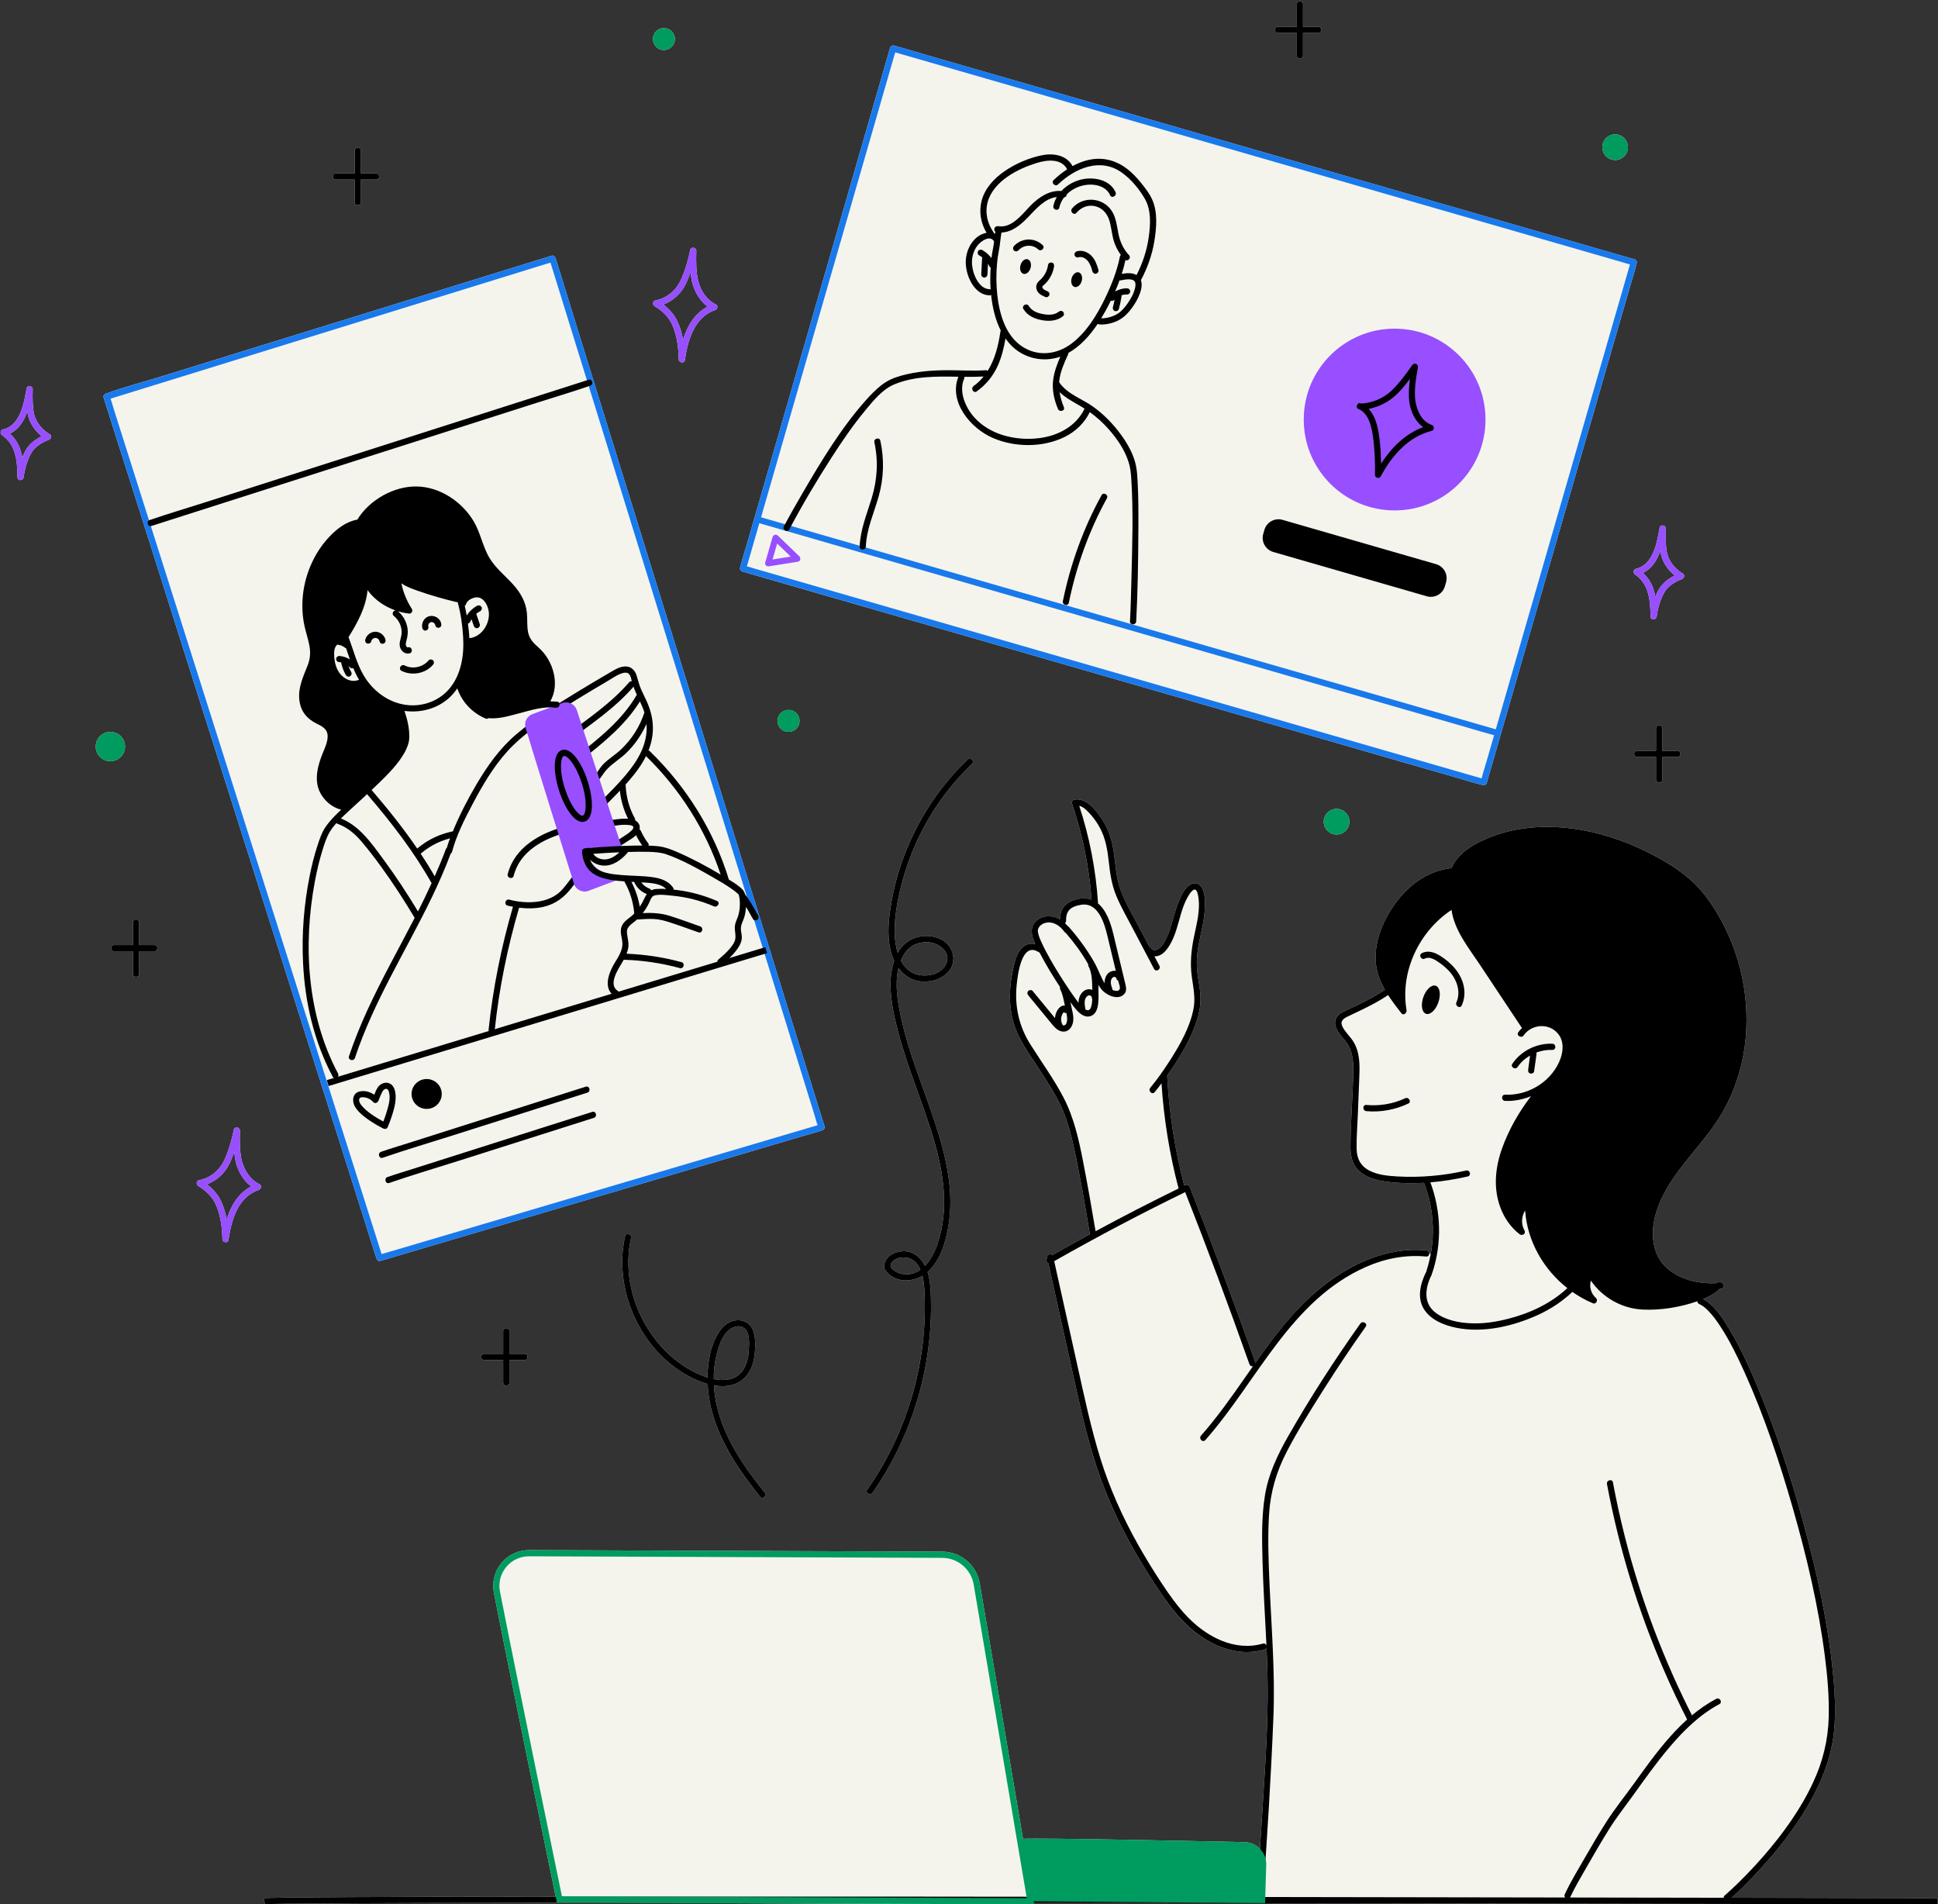
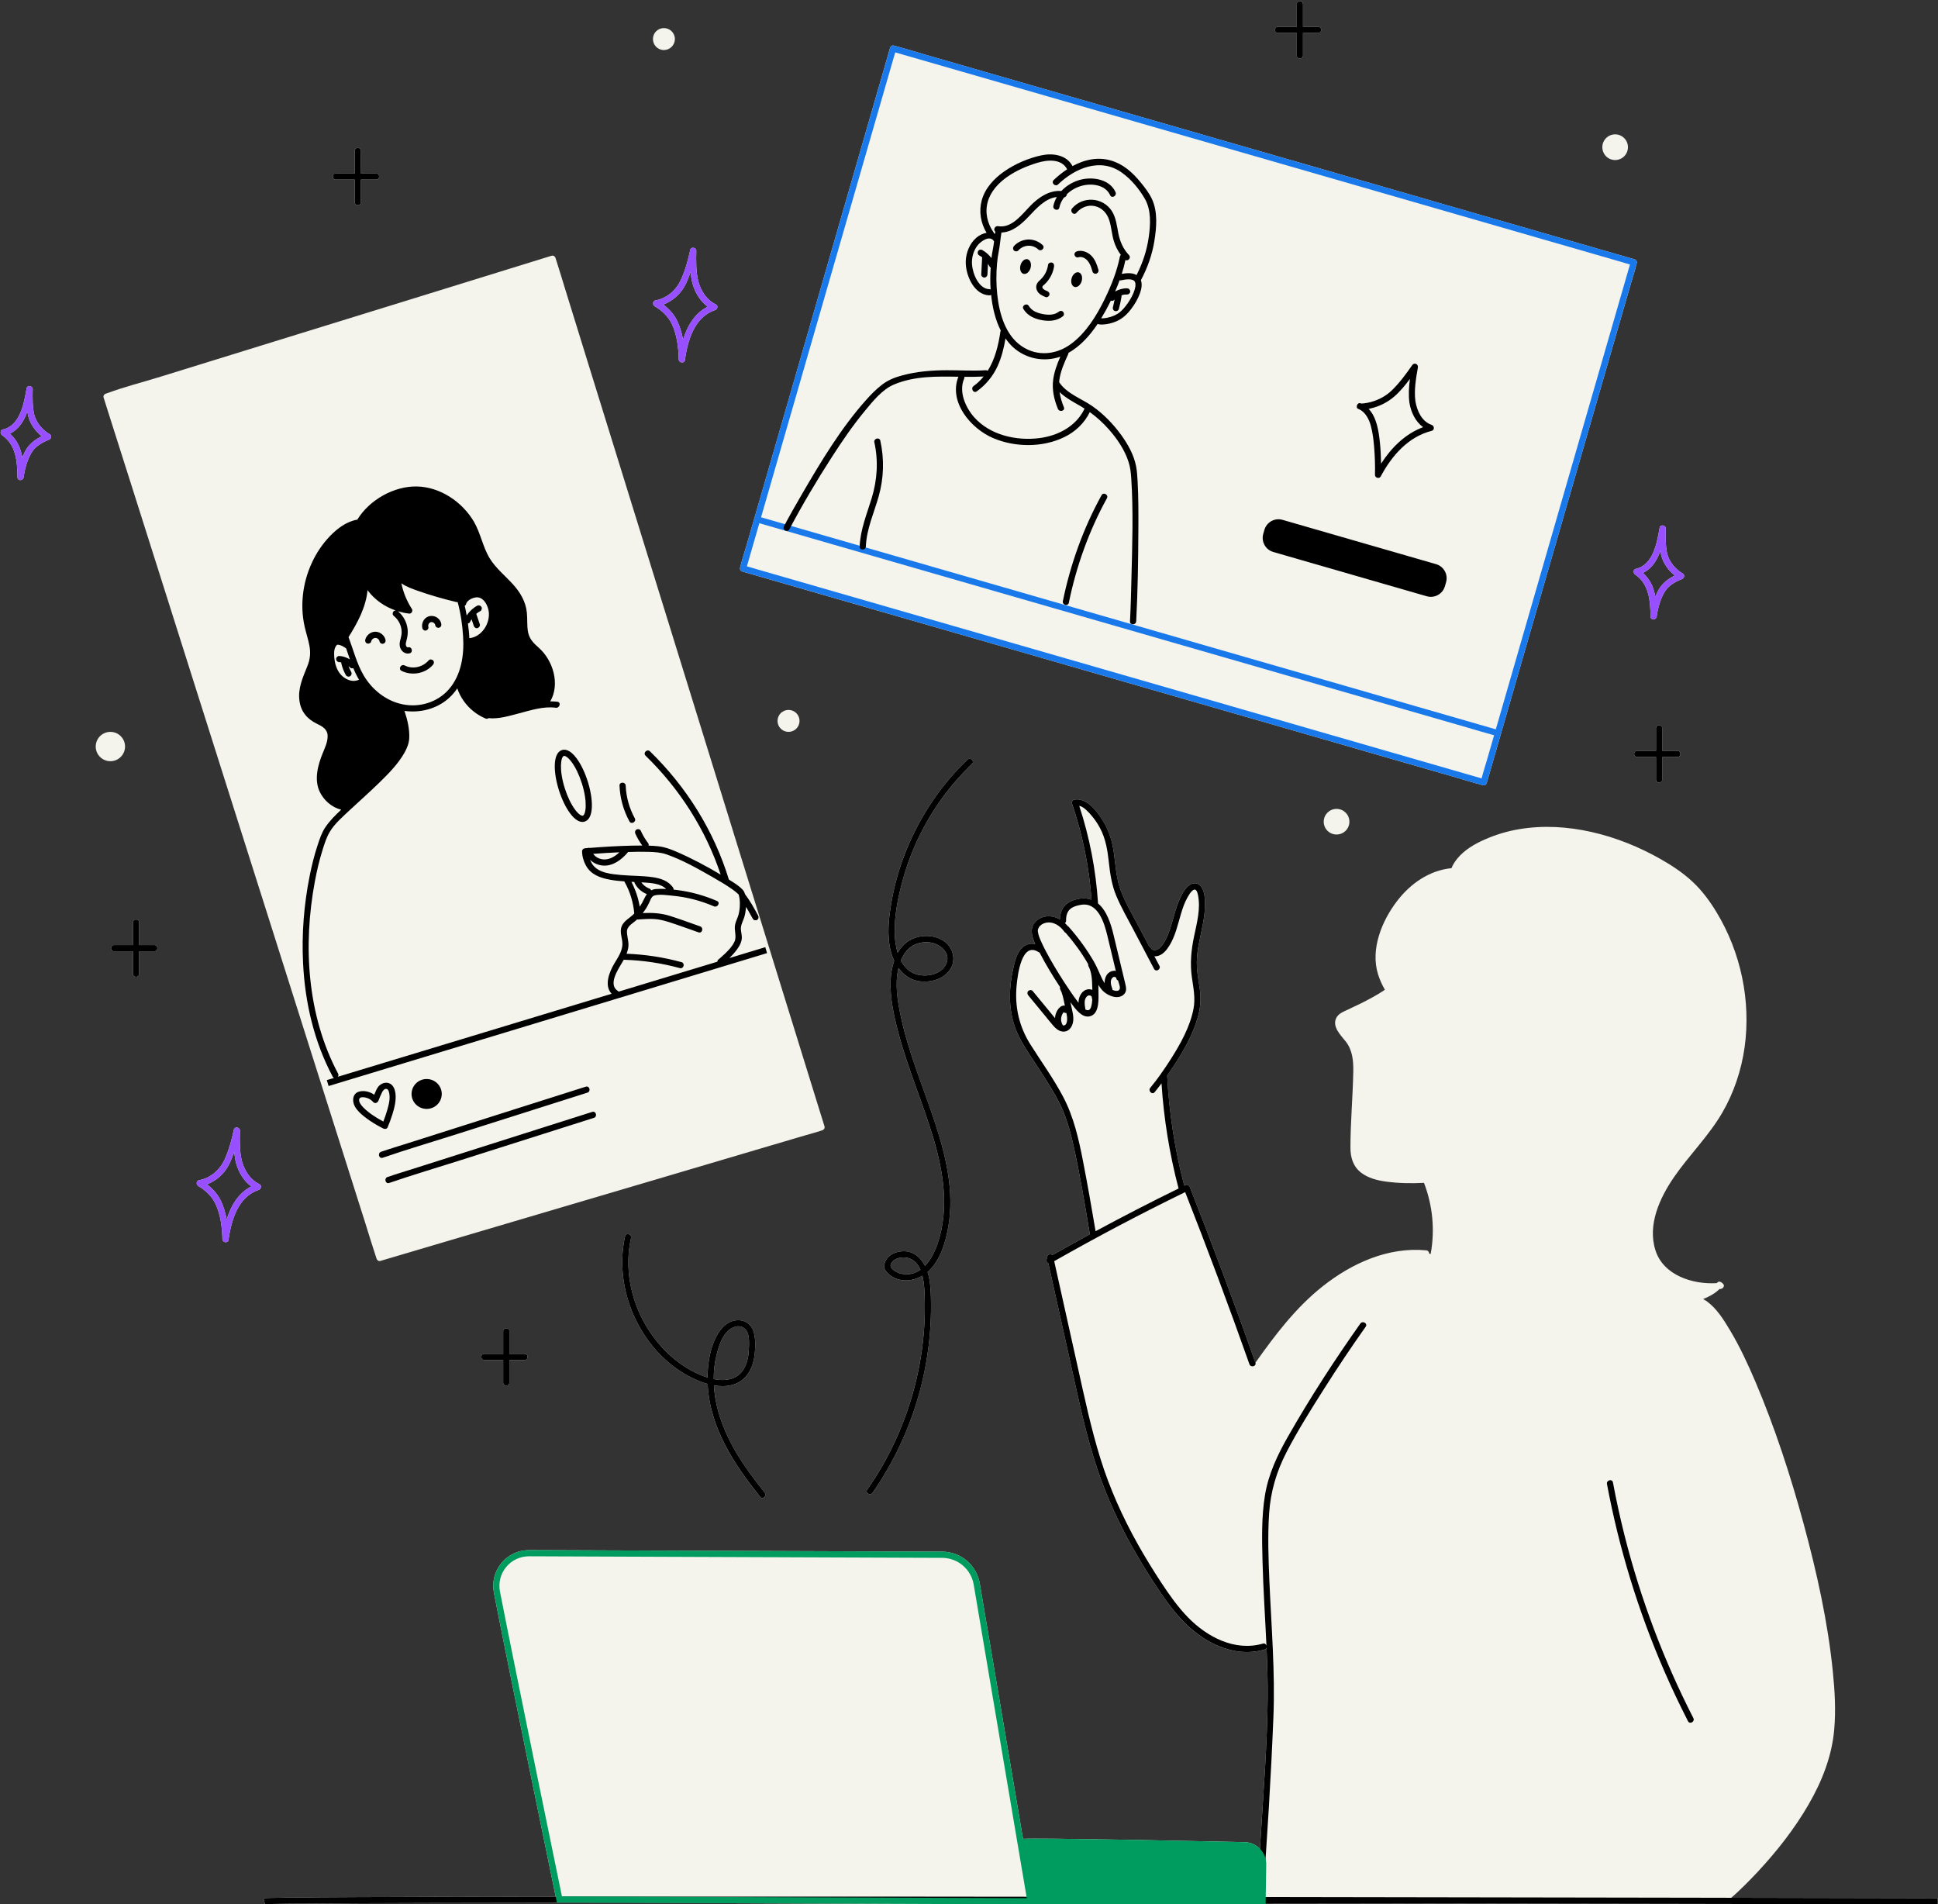
<svg xmlns="http://www.w3.org/2000/svg" height="307.8" preserveAspectRatio="xMidYMid meet" version="1.0" viewBox="-0.1 -0.2 313.3 307.8" width="313.3" zoomAndPan="magnify">
  <rect x="-0.1" y="-0.2" width="313.3" height="307.8" fill="#333333" stroke="none" />
  <g id="change1_1">
    <path d="M267.615,125.82c0-1.22,0-2.44,0-3.65c-1.02,0-2.04,0-3.05,0c-0.65,0-0.65-1,0-1c1.01,0,2.03,0,3.05,0 c0-1.22,0-2.43,0-3.65c0-0.65,1-0.64,1,0c0,1.22,0,2.43,0,3.65c0.82,0,1.64,0,2.47,0c0.64,0,0.64,1,0,1c-0.83,0-1.65,0-2.47,0 c0,1.21,0,2.43,0,3.65C268.615,126.46,267.615,126.46,267.615,125.82z M264.355,91.75c2.83-0.63,3.42-4.25,3.85-6.66 c0.1-0.56,1-0.42,0.98,0.13c-0.03,1.35-0.05,2.78,0.24,4.1c0.33,1.3,1.33,2.52,2.5,3.18c0.4,0.22,0.26,0.76-0.12,0.91 c-1.06,0.41-2.2,1.06-2.8,2.07c-0.69,1.15-1.1,2.64-1.28,3.97c-0.04,0.31-0.3,0.48-0.54,0.48c-0.23,0-0.46-0.16-0.46-0.48 c0-0.01,0-0.01,0-0.01c-0.03-2.51-0.22-5.23-2.49-6.77C263.905,92.44,263.905,91.85,264.355,91.75z M265.495,92.41 c0.62,0.57,1.14,1.25,1.47,2.01c0.26,0.6,0.43,1.23,0.54,1.87c0.2-0.52,0.43-1.02,0.73-1.47c0.59-0.88,1.47-1.52,2.42-1.99 c-1.04-0.81-1.87-1.99-2.19-3.24h-0.01c-0.05-0.26-0.09-0.52-0.12-0.78C267.785,90.36,266.935,91.74,265.495,92.41z M261.005,25.67 c1.15,0,2.07-0.93,2.07-2.08c0-1.14-0.92-2.07-2.07-2.07s-2.07,0.93-2.07,2.07C258.935,24.74,259.855,25.67,261.005,25.67z M213.895,132.63c0,1.15,0.93,2.07,2.07,2.07c1.15,0,2.08-0.92,2.08-2.07c0-1.14-0.93-2.07-2.08-2.07 C214.825,130.56,213.895,131.49,213.895,132.63z M206.485,5.13c1.02,0,2.04,0,3.06,0c0,1.22,0,2.43,0,3.65c0,0.64,1,0.64,1,0 c0-1.22,0-2.43,0-3.65c0.82,0,1.64,0,2.46,0c0.64,0,0.65-1,0-1c-0.82,0-1.64,0-2.46,0c0-1.22,0-2.43,0-3.65c0-0.64-1-0.64-1,0 c0,1.22,0,2.43,0,3.65c-1.02,0-2.04,0-3.06,0C205.845,4.13,205.845,5.13,206.485,5.13z M119.895,92.18 c1.07,0.31,2.14,0.62,3.21,0.93c2.91,0.84,5.82,1.68,8.73,2.52c4.29,1.23,8.58,2.47,12.86,3.71c5.23,1.51,10.46,3.01,15.68,4.52 c5.75,1.66,11.5,3.32,17.25,4.98c5.8,1.67,11.6,3.35,17.4,5.02c5.41,1.56,10.82,3.12,16.23,4.68c4.56,1.32,9.11,2.63,13.66,3.95 c3.28,0.94,6.56,1.89,9.83,2.83c1.56,0.45,3.12,0.94,4.69,1.35c0.06,0.02,0.13,0.04,0.2,0.06c0.18,0.06,0.33,0,0.44-0.1 c0.07-0.06,0.14-0.13,0.17-0.25c0.81-2.78,1.61-5.57,2.41-8.35c1.93-6.69,3.86-13.38,5.79-20.07c2.34-8.09,4.67-16.18,7.01-24.28 c2.02-6.99,4.04-13.99,6.06-20.99c0.66-2.31,1.33-4.61,2-6.92c0.31-1.09,0.69-2.18,0.94-3.29c0.02-0.05,0.03-0.09,0.05-0.14 c0.07-0.26-0.1-0.54-0.35-0.62c-1.07-0.31-2.14-0.61-3.21-0.92c-2.91-0.84-5.83-1.68-8.74-2.52c-4.28-1.24-8.57-2.48-12.86-3.71 c-5.22-1.51-10.45-3.02-15.68-4.53c-5.74-1.66-11.49-3.32-17.24-4.98c-5.8-1.67-11.61-3.34-17.41-5.02 c-5.41-1.56-10.82-3.12-16.23-4.68c-4.55-1.32-9.1-2.63-13.66-3.94c-3.27-0.95-6.55-1.89-9.83-2.84c-1.56-0.45-3.11-0.94-4.68-1.35 c-0.07-0.02-0.13-0.04-0.2-0.06c-0.26-0.08-0.54,0.09-0.62,0.35c-0.8,2.78-1.6,5.57-2.41,8.35c-1.93,6.69-3.86,13.38-5.79,20.07 c-2.33,8.09-4.67,16.19-7,24.28c-2.02,7-4.04,13.99-6.06,20.99c-0.67,2.31-1.33,4.62-2,6.92c-0.31,1.09-0.7,2.19-0.95,3.29 c-0.01,0.05-0.03,0.1-0.04,0.15C119.465,91.83,119.635,92.11,119.895,92.18z M145.845,142.03c-0.75,2.72-1.34,5.61-1.31,8.45 c0.01,1.04,0.15,2.23,0.49,3.34c0.46-0.82,1.09-1.52,1.92-2.01c1.62-0.94,3.91-0.96,5.49,0.08c1.59,1.04,2.13,3.21,0.95,4.79 c-1.14,1.51-3.29,2.02-5.08,1.7c-1.35-0.24-2.39-1.05-3.15-2.1c-0.63,2.58-0.16,5.37,0.39,7.92c1.26,5.87,3.64,11.42,5.51,17.11 c1.76,5.34,3.12,11,2.17,16.64c-0.43,2.6-1.29,5.57-3.29,7.41c-0.02,0.02-0.06,0.04-0.08,0.07c0.1,0.31,0.18,0.62,0.24,0.94 c0.28,1.4,0.3,2.85,0.31,4.27c0.02,1.57-0.04,3.14-0.18,4.71c-0.25,3.03-0.77,6.05-1.54,8.99c-1.56,5.99-4.19,11.7-7.73,16.78 c-0.37,0.52-1.23,0.02-0.86-0.51c0.86-1.23,1.66-2.49,2.41-3.79c3.13-5.42,5.23-11.4,6.24-17.57c0.52-3.12,0.73-6.3,0.65-9.47 c-0.03-1.03-0.06-2.47-0.38-3.76c-1.67,0.99-3.86,1.13-5.4-0.23c-0.36-0.32-0.82-0.8-0.79-1.31c0.02-0.42,0.18-0.84,0.43-1.18 c0.56-0.79,1.54-1.16,2.48-1.22c1.76-0.12,2.98,0.95,3.7,2.35c0.97-1,1.65-2.4,2.07-3.67c1.85-5.57,0.93-11.44-0.71-16.94 c-1.71-5.78-4.16-11.32-5.69-17.16c-0.71-2.72-1.35-5.61-1.23-8.44c0.05-1.01,0.23-2.1,0.58-3.11c-0.24-0.5-0.42-1.03-0.56-1.56 c-0.66-2.62-0.33-5.4,0.14-8.03c0.51-2.93,1.36-5.81,2.49-8.56c2.24-5.4,5.57-10.32,9.8-14.36c0.46-0.45,1.17,0.26,0.71,0.71 c-1.03,0.98-2.01,2.01-2.93,3.09C150.255,130.92,147.425,136.31,145.845,142.03z M148.705,205.06c-0.41-0.95-1.07-1.71-2.14-1.93 c-0.88-0.19-2.11,0.03-2.58,0.88c-0.29,0.53,0.04,0.86,0.47,1.18c0.47,0.35,1.05,0.53,1.62,0.59 C147.095,205.87,147.965,205.58,148.705,205.06z M145.525,155.09c0.47,0.88,1.14,1.62,2.07,2.04c1.62,0.72,4.16,0.37,5.13-1.25 c1.11-1.87-0.74-3.52-2.5-3.73c-0.99-0.12-2.04,0.06-2.89,0.6C146.495,153.28,145.915,154.16,145.525,155.09z M125.595,116.34 c0,0.98,0.8,1.77,1.78,1.77c0.98,0,1.78-0.79,1.78-1.77c0-0.99-0.8-1.78-1.78-1.78C126.395,114.56,125.595,115.35,125.595,116.34z M44.345,151.42c1.99,6.28,3.98,12.57,5.97,18.85c1.69,5.31,3.37,10.62,5.05,15.92c1.21,3.81,2.41,7.61,3.62,11.42 c0.57,1.81,1.12,3.64,1.72,5.44c0.03,0.08,0.05,0.16,0.08,0.23c0.03,0.1,0.08,0.16,0.14,0.22c0.11,0.12,0.27,0.19,0.47,0.13 c2.37-0.7,4.73-1.4,7.1-2.1c5.68-1.68,11.36-3.36,17.05-5.04c6.87-2.03,13.75-4.06,20.62-6.09c5.95-1.76,11.9-3.52,17.85-5.28 c1.98-0.59,3.95-1.17,5.93-1.75c0.91-0.28,1.87-0.5,2.77-0.82c0.04-0.02,0.09-0.03,0.13-0.04c0.25-0.08,0.43-0.35,0.35-0.62 c-0.39-1.25-0.78-2.51-1.17-3.76c-1.05-3.4-2.11-6.8-3.16-10.2c-1.56-5.05-3.13-10.1-4.69-15.14c-1.9-6.13-3.8-12.27-5.7-18.4 c-2.09-6.74-4.17-13.49-6.26-20.23c-2.1-6.78-4.2-13.56-6.3-20.34c-1.97-6.35-3.94-12.7-5.9-19.04c-1.66-5.35-3.31-10.69-4.97-16.03 c-1.19-3.85-2.38-7.69-3.57-11.54c-0.57-1.83-1.11-3.67-1.7-5.49c-0.02-0.07-0.05-0.15-0.07-0.23c-0.08-0.25-0.35-0.43-0.62-0.35 c-2.39,0.74-4.79,1.48-7.18,2.22c-5.75,1.78-11.5,3.56-17.25,5.34c-6.92,2.14-13.85,4.28-20.78,6.42 c-5.99,1.86-11.98,3.71-17.97,5.56c-2.91,0.9-5.92,1.66-8.78,2.72c-0.04,0.01-0.09,0.03-0.13,0.04c-0.25,0.08-0.43,0.35-0.35,0.61 c0.4,1.24,0.79,2.49,1.18,3.73c1.08,3.37,2.15,6.75,3.22,10.13c1.58,4.99,3.16,9.99,4.75,14.98c1.93,6.1,3.86,12.19,5.79,18.29 c2.12,6.67,4.23,13.35,6.35,20.03C40.075,137.94,42.205,144.68,44.345,151.42z M107.225,7.89c0.98,0,1.78-0.8,1.78-1.78 c0-0.98-0.8-1.77-1.78-1.77c-0.98,0-1.77,0.79-1.77,1.77C105.455,7.09,106.245,7.89,107.225,7.89z M110.015,44.95 c0.68-1.5,1.13-3.14,1.47-4.75c0.11-0.56,0.99-0.42,0.98,0.14c-0.04,1.64-0.07,3.4,0.34,5c0.44,1.55,1.34,2.96,2.83,3.67 c0.41,0.2,0.25,0.79-0.12,0.91c-3.4,1.14-4.44,4.95-4.9,8.11c-0.09,0.58-0.97,0.41-0.99-0.13c-0.04-1.89-0.28-3.93-1.08-5.66 c-0.57-1.24-1.65-2.27-2.83-2.95c-0.35-0.21-0.31-0.84,0.12-0.92C107.755,48.01,109.235,46.7,110.015,44.95z M107.135,49.03 c0.95,0.72,1.78,1.65,2.27,2.7c0.44,0.94,0.73,1.95,0.92,2.98c0.69-2.23,1.88-4.26,3.98-5.34c-1.24-0.91-2.04-2.29-2.46-3.76 c-0.16-0.6-0.24-1.22-0.3-1.84c-0.23,0.66-0.48,1.32-0.79,1.95C110.025,47.23,108.705,48.44,107.135,49.03z M101.915,199.91 c-1.07,4.74-0.12,9.77,2.28,13.96c2.13,3.71,5.49,6.93,9.54,8.43c0.18,0.06,0.36,0.12,0.54,0.18c0.02-2.56,0.52-5.38,1.95-7.47 c0.69-1.01,1.71-1.78,2.98-1.8c1.21-0.01,2.17,0.72,2.52,1.87c0.36,1.18,0.31,2.59,0.15,3.8c-0.15,1.16-0.5,2.3-1.22,3.23 c-1.32,1.68-3.38,1.98-5.34,1.65c0.06,1.04,0.21,2.09,0.43,3.11c1.18,5.37,4.38,10,7.77,14.21c0.4,0.5-0.3,1.21-0.7,0.71 c-4.26-5.28-8.2-11.27-8.51-18.26c-0.01,0-0.01,0-0.01-0.01c-0.24-0.07-0.49-0.14-0.73-0.23c-9.24-3.34-14.75-14.19-12.61-23.65 C101.095,199.02,102.055,199.28,101.915,199.91z M115.275,222.74c1.82,0.35,3.75,0.14,4.83-1.58c0.59-0.94,0.8-2.07,0.85-3.17 c0.05-1.02,0.19-2.75-0.7-3.46c-0.96-0.76-2.29-0.11-2.96,0.7c-0.8,0.97-1.22,2.29-1.53,3.48 C115.425,220.03,115.275,221.38,115.275,222.74z M82.245,223.3c0-1.22,0-2.43,0-3.65c0.82,0,1.64,0,2.47,0c0.64,0,0.64-1,0-1 c-0.83,0-1.65,0-2.47,0c0-1.22,0-2.43,0-3.65c0-0.64-1-0.64-1,0c0,1.22,0,2.43,0,3.65c-1.02,0-2.04,0-3.05,0c-0.65,0-0.65,1,0,1 c1.01,0,2.03,0,3.05,0c0,1.22,0,2.43,0,3.65C81.245,223.94,82.245,223.94,82.245,223.3z M313.155,306.65 c-4.99-0.01-17.02-0.04-33.37-0.07c1.48-1.3,2.88-2.71,4.22-4.14c3.13-3.36,6.01-7.01,8.3-10.99c2.15-3.72,3.75-7.78,4.12-12.09 c0.27-3.08,0.09-6.21-0.22-9.29c-0.81-8.1-2.6-16.11-4.73-23.96c-2.12-7.8-4.64-15.53-7.8-22.97c-1.21-2.84-2.52-5.66-4.11-8.32 c-1.01-1.69-2.16-3.54-3.79-4.7c-0.18-0.12-0.36-0.22-0.55-0.32c0.97-0.39,1.92-0.9,2.66-1.63c0.06,0,0.13,0,0.2-0.01 c0.38-0.05,0.71-0.54,0.35-0.85c-0.07-0.06-0.14-0.12-0.2-0.18c-0.19-0.16-0.53-0.22-0.71,0c-0.03,0.03-0.06,0.05-0.09,0.09 c-3.89,0.25-8.63-1.27-9.91-5.3c-1.32-4.11,0.69-8.47,2.98-11.81c2.46-3.57,5.6-6.64,7.79-10.39c1.9-3.25,3.11-6.89,3.64-10.61 c1.05-7.53-0.61-15.38-4.55-21.87c-1.09-1.8-2.36-3.51-3.9-4.94c-1.54-1.43-3.31-2.6-5.13-3.63c-3.49-1.98-7.26-3.5-11.17-4.38 c-3.83-0.86-7.82-1.11-11.7-0.45c-1.92,0.32-3.78,0.88-5.56,1.67c-1.65,0.72-3.29,1.68-4.44,3.09c-0.39,0.47-0.71,0.99-0.94,1.54 c-3.57,0.36-6.62,2.48-8.78,5.3c-2.47,3.21-4.35,7.8-3.09,11.85c0.27,0.88,0.66,1.72,1.11,2.51c-1.28,0.87-2.66,1.59-4.04,2.28 c-0.73,0.35-1.46,0.7-2.2,1.04c-0.66,0.31-1.35,0.61-1.66,1.32c-0.61,1.4,0.79,2.73,1.57,3.72c1.11,1.41,1.25,3.16,1.22,4.89 c-0.08,4.09-0.46,8.19-0.46,12.28c0,1.58,0.43,3.03,1.72,4.03c1.16,0.89,2.63,1.26,4.05,1.45c2.01,0.27,4.06,0.31,6.12,0.2 c1.41,3.67,1.79,7.65,1.08,11.49l-0.24-0.04c0-0.24-0.16-0.51-0.48-0.54c-6.15-0.58-12,2.07-16.73,5.81 c-4.35,3.44-7.7,7.87-10.88,12.36c0-0.01,0-0.01-0.01-0.03c-3.36-9.52-6.9-18.98-10.6-28.37c-0.13-0.32-0.42-0.46-0.73-0.3 c-0.06,0.02-0.11,0.05-0.17,0.08c-1.52-5.83-2.45-11.8-2.76-17.81c0.31-0.43,0.61-0.86,0.9-1.3c1.67-2.52,3.25-5.24,4.07-8.17 c0.41-1.45,0.53-2.86,0.33-4.35c-0.16-1.2-0.4-2.39-0.48-3.59c-0.08-1.2,0.04-2.39,0.25-3.56c0.39-2.19,1.04-4.37,1.04-6.61 c0.01-0.92-0.02-2.05-0.55-2.85c-0.46-0.7-1.3-0.86-1.98-0.35c-0.78,0.6-1.29,1.64-1.67,2.52c-0.41,0.99-0.69,2.02-0.98,3.05 c-0.3,1.07-0.61,2.16-1.12,3.15c-0.26,0.49-0.55,1-0.95,1.38s-1.15,0.68-1.49,0.06c-0.07-0.12-0.16-0.18-0.26-0.22 c-0.51-0.97-1.02-1.94-1.53-2.91c-1.03-1.96-2.2-3.9-3.01-5.96c-0.78-1.98-0.88-4.07-1.16-6.15c-0.26-1.91-0.79-3.72-1.82-5.36 c-0.94-1.5-2.6-3.77-4.63-3.37c-0.25,0.05-0.43,0.38-0.35,0.62c1.72,5.03,2.78,10.26,3.17,15.56c-0.41-0.15-0.85-0.24-1.34-0.23 c-0.79,0.02-1.76,0.28-2.43,0.71c-0.95,0.61-1.32,1.62-1.34,2.69c-0.49-0.27-1.02-0.46-1.61-0.5c-1.02-0.06-2.12,0.38-2.65,1.28 c-0.58,0.96-0.23,2.14,0.26,3.21c-0.72-0.16-1.47-0.01-2.09,0.57c-0.92,0.87-1.2,2.25-1.48,3.43c-0.68,2.98-0.75,6.14,0.18,9.08 c0.55,1.73,1.47,3.25,2.46,4.76c1,1.54,2.03,3.06,2.99,4.61c0.92,1.49,1.82,3.02,2.49,4.64c0.78,1.9,1.3,3.91,1.74,5.92 c0.99,4.6,1.78,9.26,2.54,13.91c-2.03,1.1-4.05,2.22-6.05,3.36c-0.3-0.3-0.96-0.04-0.84,0.49v0.01c-0.27,0.26-0.12,0.69,0.18,0.81 c1.14,5.14,2.29,10.27,3.43,15.41c1.17,5.28,2.26,10.59,3.82,15.77c1.49,4.92,3.53,9.64,6.02,14.15c1.21,2.2,2.52,4.35,3.89,6.45 c1.3,1.99,2.65,3.96,4.26,5.71c3.38,3.67,8.44,6.44,13.53,4.97c0.19-0.06,0.29-0.19,0.33-0.34c0.12,2.77,0.2,5.53,0.18,8.3 c-0.07,6.97-0.6,13.96-1.04,20.92c-0.06,1.11-0.15,2.21-0.22,3.31c-0.62-0.63-1.49-1.04-2.45-1.06c-9.18-0.2-33.01-0.7-35.84-0.54 l-6.99-41.26c-0.5-2.98-3.06-5.15-6.08-5.16l-66.78-0.25c-0.01,0-0.01,0-0.02,0c-1.73,0-3.35,0.76-4.45,2.09 c-1.11,1.34-1.55,3.09-1.22,4.79c2.64,13.51,9.06,44.63,9.99,49.14c-27.69,0.02-46.66,0.1-47.24,0.27l0.24,0.97 c1.06-0.17,24.41-0.24,56.97-0.25l67.37,0.26l-0.04-0.23c70.37,0.06,144.71,0.23,146.12,0.23V306.65z M54.195,28.84 c1.01,0,2.03,0,3.05,0c0,1.21,0,2.43,0,3.64c0,0.65,1,0.65,1,0c0-1.21,0-2.43,0-3.64c0.82,0,1.64,0,2.47,0c0.64,0,0.64-1,0-1 c-0.83,0-1.65,0-2.47,0c0-1.22,0-2.44,0-3.65c0-0.65-1-0.65-1,0c0,1.21,0,2.43,0,3.65c-1.02,0-2.04,0-3.05,0 C53.545,27.84,53.545,28.84,54.195,28.84z M41.855,191.23c0.41,0.2,0.25,0.79-0.12,0.92c-3.4,1.13-4.44,4.94-4.9,8.1 c-0.09,0.58-0.97,0.41-0.98-0.13c-0.04-1.89-0.29-3.93-1.09-5.66c-0.57-1.24-1.65-2.27-2.83-2.95c-0.35-0.21-0.31-0.83,0.12-0.92 c1.92-0.36,3.4-1.67,4.19-3.42c0.67-1.5,1.12-3.14,1.46-4.75c0.11-0.56,0.99-0.42,0.98,0.14c-0.04,1.64-0.07,3.4,0.34,5 C39.475,189.11,40.365,190.52,41.855,191.23z M40.525,191.59c-1.23-0.9-2.04-2.29-2.46-3.76c-0.15-0.6-0.24-1.22-0.3-1.84 c-0.23,0.67-0.48,1.32-0.79,1.95c-0.73,1.52-2.05,2.72-3.62,3.31c0.95,0.72,1.78,1.65,2.27,2.7c0.44,0.94,0.73,1.95,0.92,2.98 C37.235,194.7,38.425,192.67,40.525,191.59z M24.855,152.58c-0.82,0-1.64,0-2.46,0c0-1.22,0-2.44,0-3.65c0-0.65-1-0.65-1,0 c0,1.21,0,2.43,0,3.65c-1.02,0-2.04,0-3.06,0c-0.64,0-0.64,1,0,1c1.02,0,2.04,0,3.06,0c0,1.21,0,2.43,0,3.64c0,0.65,1,0.65,1,0 c0-1.21,0-2.43,0-3.64c0.82,0,1.64,0,2.46,0C25.505,153.58,25.505,152.58,24.855,152.58z M20.115,120.48c0-1.31-1.06-2.37-2.37-2.37 s-2.37,1.06-2.37,2.37s1.06,2.37,2.37,2.37S20.115,121.79,20.115,120.48z M7.925,69.98c0.4,0.22,0.26,0.77-0.12,0.91 c-1.06,0.41-2.2,1.06-2.8,2.07c-0.69,1.16-1.1,2.64-1.28,3.97c-0.04,0.31-0.3,0.48-0.54,0.48c-0.23,0-0.46-0.16-0.46-0.48 c0-0.01,0-0.01,0-0.01c-0.03-2.51-0.22-5.23-2.49-6.77c-0.33-0.23-0.33-0.82,0.12-0.92c2.83-0.63,3.42-4.25,3.85-6.66 c0.1-0.56,1-0.41,0.98,0.13c-0.03,1.35-0.05,2.78,0.24,4.1C5.755,68.1,6.755,69.32,7.925,69.98z M6.655,70.32 c-1.04-0.82-1.87-2-2.19-3.24c0-0.01-0.01-0.01-0.01-0.01c-0.05-0.26-0.09-0.52-0.12-0.77c-0.55,1.54-1.4,2.92-2.84,3.59 c0.62,0.57,1.14,1.26,1.47,2.01c0.26,0.6,0.43,1.23,0.54,1.87c0.2-0.52,0.43-1.02,0.73-1.47C4.825,71.42,5.705,70.78,6.655,70.32z" fill="#f4f4ed" />
  </g>
  <g id="change2_1">
    <path d="M204.053,306.455c0.715-9.68,1.317-19.377,1.708-29.074c0.295-7.321-0.335-14.632-0.646-21.942 c-0.155-3.638-0.289-7.309-0.051-10.946c0.233-3.56,1.193-6.815,2.832-9.979c1.809-3.492,3.927-6.846,6.029-10.166 c2.165-3.42,4.419-6.782,6.756-10.086c0.371-0.526-0.496-1.026-0.865-0.505c-4.169,5.895-8.115,11.973-11.689,18.248 c-1.688,2.963-3.159,6.052-3.721,9.443c-0.582,3.507-0.497,7.12-0.407,10.661c0.116,4.566,0.429,9.126,0.638,13.688 c-0.08-0.219-0.287-0.388-0.577-0.304c-4.513,1.305-9.023-1.065-12.116-4.248c-1.645-1.693-3.01-3.628-4.304-5.596 c-1.336-2.032-2.611-4.104-3.802-6.225c-2.471-4.4-4.534-9.001-6.037-13.822c-1.535-4.922-2.596-9.976-3.714-15.005 c-1.254-5.641-2.509-11.283-3.763-16.924c6.936-3.946,13.997-7.671,21.172-11.166c3.624,9.214,7.09,18.489,10.39,27.823 c0.213,0.603,1.18,0.343,0.964-0.266c-3.367-9.522-6.903-18.983-10.606-28.379c-0.124-0.315-0.421-0.451-0.734-0.299 c-0.055,0.027-0.109,0.055-0.164,0.081c-1.521-5.828-2.449-11.794-2.758-17.81c0.302-0.431,0.608-0.859,0.898-1.296 c1.673-2.522,3.245-5.245,4.071-8.176c0.408-1.446,0.523-2.855,0.328-4.343c-0.157-1.199-0.398-2.389-0.48-3.597 c-0.081-1.196,0.035-2.381,0.246-3.558c0.392-2.191,1.045-4.367,1.048-6.61c0.001-0.918-0.029-2.052-0.551-2.846 c-0.462-0.705-1.307-0.859-1.981-0.348c-0.785,0.596-1.293,1.635-1.668,2.521c-0.416,0.985-0.698,2.016-0.987,3.044 c-0.302,1.074-0.608,2.16-1.122,3.156c-0.251,0.487-0.541,0.995-0.942,1.375s-1.156,0.681-1.497,0.06 c-0.065-0.119-0.156-0.181-0.253-0.215c-0.511-0.971-1.022-1.942-1.533-2.913c-1.031-1.958-2.195-3.901-3.007-5.963 c-0.781-1.984-0.887-4.065-1.166-6.154c-0.254-1.904-0.787-3.717-1.814-5.354c-0.942-1.503-2.603-3.766-4.631-3.366 c-0.254,0.05-0.432,0.373-0.349,0.615c1.713,5.031,2.777,10.258,3.163,15.558c-0.401-0.148-0.841-0.234-1.335-0.225 c-0.795,0.015-1.758,0.281-2.428,0.71c-0.948,0.606-1.327,1.612-1.348,2.691c-0.482-0.278-1.017-0.463-1.608-0.501 c-1.019-0.067-2.113,0.377-2.65,1.277c-0.575,0.963-0.226,2.145,0.268,3.212c-0.73-0.157-1.478-0.008-2.092,0.57 c-0.922,0.868-1.207,2.243-1.479,3.432c-0.681,2.979-0.758,6.137,0.173,9.073c0.55,1.734,1.477,3.25,2.463,4.764 c1,1.536,2.027,3.055,2.993,4.613c0.921,1.486,1.819,3.012,2.486,4.632c0.784,1.904,1.3,3.916,1.736,5.925 c0.999,4.602,1.781,9.261,2.548,13.907c-2.028,1.103-4.048,2.222-6.056,3.363c-0.296-0.302-0.956-0.037-0.838,0.491 c0,0.002,0.001,0.004,0.001,0.006c-0.274,0.258-0.123,0.692,0.182,0.817c1.142,5.135,2.283,10.269,3.425,15.404 c1.173,5.277,2.261,10.59,3.825,15.769c1.488,4.927,3.531,9.646,6.016,14.152c1.213,2.2,2.521,4.348,3.892,6.453 c1.295,1.988,2.652,3.954,4.262,5.703c3.381,3.674,8.437,6.444,13.529,4.971c0.19-0.055,0.288-0.186,0.327-0.333 c0.124,2.764,0.206,5.53,0.18,8.298c-0.066,6.972-0.602,13.962-1.034,20.919c-0.231,3.705-0.474,7.41-0.747,11.113 c-74.725-0.101-159.324-0.137-160.554,0.216l0.242,0.969c3.621-0.57,267.745,0.006,270.413,0.012l0.002-1 C301.975,306.625,255.455,306.525,204.053,306.455z M172.246,148.631c-0.02-0.844,0.184-1.638,0.948-2.091 c0.427-0.253,0.94-0.381,1.426-0.469c2.794-0.509,3.804,2.932,4.295,4.971c0.351,1.458,0.7,2.916,1.05,4.374 c0.107,0.445,0.214,0.889,0.32,1.334c-0.426-0.079-0.854,0.051-1.184,0.333c-0.368,0.314-0.559,0.789-0.611,1.26 c-0.015,0.133-0.016,0.266-0.008,0.399c-0.161-0.241-0.303-0.495-0.429-0.753c-0.443-0.905-0.79-1.837-1.295-2.713 c-1.16-2.009-2.563-3.93-4.102-5.665c-0.042-0.048-0.089-0.076-0.136-0.101c-0.146-0.175-0.304-0.336-0.469-0.49 C172.167,148.941,172.25,148.816,172.246,148.631z M180.301,157.816c0.009,0.009,0.021,0.02,0.031,0.034 c0.006,0.009,0.011,0.018,0.016,0.027c0.009,0.037,0.019,0.073,0.024,0.111c0.021,0.148,0.143,0.258,0.286,0.318 c0.012,0.049,0.024,0.098,0.035,0.147c0.072,0.3,0.268,0.743,0.249,1.051c-0.038,0.624-0.688,0.53-1.203,0.32 c0.006-0.058,0.004-0.118-0.018-0.177c-0.071-0.196-0.137-0.393-0.186-0.596c-0.013-0.054-0.025-0.109-0.035-0.164 c-0.003-0.014-0.012-0.084-0.015-0.104c-0.008-0.087-0.014-0.173-0.011-0.259c0.001-0.035-0.002-0.089,0.008-0.128 c0.002-0.014,0.005-0.029,0.008-0.042c0.016-0.078,0.041-0.151,0.065-0.227c0.001-0.005,0-0.002,0.002-0.006 c0.002-0.004,0.001-0.001,0.005-0.008c0.02-0.037,0.038-0.075,0.06-0.111c0.013-0.023,0.032-0.053,0.051-0.078 c0.01-0.012,0.02-0.023,0.031-0.034c0.024-0.026,0.05-0.049,0.076-0.074c0.005-0.005,0.002-0.003,0.005-0.006 c0.002-0.001,0.001,0,0.004-0.002c0.035-0.021,0.069-0.044,0.106-0.063c0.011-0.005,0.009-0.005,0.015-0.009 c0.004,0,0.001,0.001,0.009,0c0.006-0.002,0.052-0.011,0.074-0.018c0.003,0,0.005,0,0.008,0c0.028-0.001,0.056,0.002,0.084,0.002 c0.01,0.002,0.021,0.004,0.031,0.007c0.028,0.007,0.056,0.017,0.084,0.025c0.001,0.001,0,0,0.001,0.001 c0.026,0.016,0.053,0.032,0.08,0.047C180.288,157.805,180.295,157.81,180.301,157.816z M167.856,149.706 c0.23-0.38,0.63-0.619,1.054-0.723c1.242-0.307,2.391,0.477,3.072,1.458c0.06,0.086,0.136,0.136,0.216,0.171 c1.35,1.552,2.606,3.26,3.625,5.06c-0.019,0.101-0.014,0.21,0.048,0.324c0.532,0.985,0.574,2.247,0.603,3.341 c0.004,0.151,0.01,0.316,0.015,0.477c-0.243-0.088-0.504-0.125-0.753-0.084c-0.856,0.143-1.357,1.003-1.46,1.795 c-0.016,0.125-0.022,0.249-0.023,0.374c-0.032-0.041-0.062-0.079-0.088-0.114c-0.475-0.625-0.923-1.272-1.364-1.922 c-1.127-1.663-2.198-3.368-3.184-5.119c-0.456-0.811-0.896-1.633-1.284-2.479c-0.261-0.568-0.562-1.199-0.642-1.827 C167.658,150.185,167.679,149.999,167.856,149.706z M176.481,161.331c-0.026,0.445-0.076,0.881-0.203,1.267 c-0.191,0.582-0.547,0.595-0.921,0.38c0.001-0.045,0.005-0.089-0.003-0.135c-0.021-0.121-0.043-0.241-0.061-0.362 c-0.001-0.011-0.01-0.076-0.013-0.094c-0.005-0.046-0.011-0.091-0.015-0.137c-0.02-0.217-0.028-0.441,0.001-0.658 c0.005-0.02,0.016-0.079,0.018-0.089c0.01-0.045,0.022-0.09,0.035-0.134c0.011-0.035,0.024-0.07,0.036-0.104 c0.005-0.013,0.015-0.036,0.025-0.055c0.039-0.077,0.087-0.146,0.131-0.22c0.011-0.013,0.023-0.027,0.034-0.041 c0.026-0.029,0.054-0.057,0.082-0.084c0.013-0.012,0.068-0.053,0.058-0.047c0.019-0.013,0.037-0.026,0.057-0.037 c0.008-0.005,0.06-0.03,0.083-0.043c0.028-0.009,0.074-0.025,0.082-0.026c0.015-0.004,0.031-0.007,0.048-0.01 c0.027,0,0.058,0.003,0.072,0.002c0.009,0,0.006-0.002,0.011-0.003c0.007,0.002,0.005,0.003,0.017,0.007 c0.018,0.005,0.064,0.013,0.094,0.024c0.014,0.006,0.027,0.012,0.041,0.02c0.032,0.017,0.061,0.037,0.093,0.056 c0.004,0.003,0.003,0.001,0.006,0.003c0.003,0.003,0,0.002,0.005,0.007c0.017,0.016,0.034,0.032,0.05,0.049 c0.006,0.007,0.004,0.004,0.008,0.008c0.013,0.021,0.026,0.042,0.037,0.058c0.003,0.004,0.002,0.001,0.004,0.004 c0,0.001,0,0,0,0.002c0.001,0.004,0.008,0.024,0.015,0.044c-0.001,0.002-0.001,0.005,0,0.028c0,0.024-0.001,0.047-0.004,0.071 C176.397,161.17,176.432,161.254,176.481,161.331z M171.559,165.235c-0.047-0.126-0.079-0.255-0.105-0.386 c-0.002-0.009-0.002-0.007-0.003-0.013c-0.003-0.035-0.007-0.07-0.009-0.105c-0.005-0.07-0.006-0.141-0.004-0.212 c0.002-0.064,0.009-0.127,0.013-0.19c0-0.005,0-0.002,0-0.004c0.001-0.005,0.001-0.003,0.002-0.01 c0.007-0.035,0.013-0.069,0.02-0.104c0.027-0.126,0.065-0.249,0.114-0.368c0.002-0.005,0.002-0.003,0.006-0.011 c0.016-0.031,0.031-0.063,0.048-0.094c0.033-0.062,0.07-0.122,0.109-0.18c0.02-0.029,0.04-0.058,0.061-0.086 c-0.028,0.037-0.03,0.037,0.001,0.002c0.017-0.018,0.034-0.037,0.051-0.055c0.118,0.105,0.279,0.158,0.43,0.125 c0.036,0.197,0.081,0.394,0.104,0.59c0.053,0.441,0.042,1.564-0.675,1.415c-0.001,0-0.001-0.001-0.002-0.001 c-0.006-0.012-0.006-0.025-0.013-0.037c-0.038-0.06-0.073-0.12-0.105-0.183c-0.013-0.025-0.024-0.051-0.037-0.076 C171.611,165.342,171.568,165.258,171.559,165.235z M174.977,187.476c-0.691-3.561-1.495-7.117-3.195-10.351 c-1.558-2.963-3.535-5.677-5.316-8.505c-1.819-2.889-2.545-6.096-2.219-9.492c0.165-1.716,0.8-7.232,3.579-5.399 c0.046,0.03,0.09,0.04,0.134,0.054c0.025,0.048,0.054,0.1,0.078,0.146c0.971,1.873,2.078,3.681,3.24,5.444 c-0.043,0.119-0.041,0.257,0.036,0.4c0.357,0.658,0.493,1.459,0.647,2.184c0.028,0.133,0.06,0.269,0.09,0.403 c-0.29-0.052-0.567,0.062-0.788,0.248c-0.319,0.269-0.536,0.664-0.674,1.052c-0.082,0.231-0.12,0.476-0.136,0.723 c-0.307-0.373-0.613-0.746-0.92-1.118c-0.897-1.09-1.795-2.18-2.692-3.27c-0.173-0.21-0.527-0.176-0.707,0 c-0.209,0.203-0.172,0.499-0.001,0.707c0.897,1.09,1.795,2.18,2.692,3.27c0.45,0.546,0.887,1.105,1.352,1.638 c0.348,0.399,0.789,0.8,1.324,0.914c1.115,0.238,1.789-0.704,1.896-1.694c0.092-0.851-0.188-1.736-0.353-2.565 c-0.03-0.149-0.06-0.302-0.089-0.454c0.174,0.239,0.346,0.48,0.527,0.714c0.651,0.84,1.673,1.988,2.849,1.481 c1.344-0.579,1.146-2.873,1.148-4.071c0.001-0.302-0.002-0.614-0.011-0.929c0.23,0.397,0.498,0.77,0.848,1.087 c0.822,0.744,2.471,1.385,3.354,0.365c0.418-0.483,0.268-1.103,0.136-1.663c-0.21-0.892-0.428-1.782-0.642-2.673 c-0.428-1.782-0.854-3.564-1.284-5.346c-0.406-1.684-1.09-3.808-2.49-4.946c0.003-0.031,0.015-0.056,0.013-0.09 c-0.346-5.333-1.366-10.602-3.034-15.679c0.756,0.174,1.415,0.932,1.888,1.464c0.57,0.643,1.056,1.356,1.461,2.113 c0.928,1.735,1.23,3.615,1.438,5.549c0.203,1.884,0.474,3.7,1.215,5.459c0.773,1.834,1.775,3.575,2.701,5.334 c1.131,2.15,2.263,4.3,3.394,6.449c0.3,0.57,1.163,0.065,0.863-0.505c-0.27-0.512-0.539-1.025-0.809-1.537 c0.154,0.006,0.309,0.005,0.463-0.029c0.884-0.193,1.498-0.952,1.952-1.682c0.975-1.567,1.363-3.402,1.881-5.149 c0.27-0.912,0.577-1.818,1.049-2.648c0.214-0.376,0.463-0.818,0.794-1.103c0.579-0.497,0.803,0.199,0.904,0.686 c0.462,2.23-0.186,4.571-0.638,6.747c-0.459,2.212-0.664,4.315-0.349,6.564c0.242,1.726,0.604,3.391,0.263,5.125 c-0.57,2.901-2.078,5.604-3.644,8.077c-0.465,0.735-0.952,1.46-1.454,2.176c-0.062,0.049-0.107,0.116-0.133,0.2 c-0.558,0.786-1.14,1.555-1.752,2.295c-0.408,0.492,0.296,1.203,0.707,0.707c0.383-0.463,0.744-0.947,1.106-1.429 c0.375,5.74,1.296,11.436,2.761,16.999c-4.519,2.211-8.992,4.517-13.418,6.908C176.382,195.038,175.709,191.251,174.977,187.476z M268.947,269.92c-4.207-9.69-7.32-19.837-9.261-30.222c-0.118-0.63,0.846-0.897,0.964-0.266c0.543,2.905,1.174,5.793,1.898,8.658 c2.578,10.195,6.309,20.083,11.102,29.442c0.294,0.573-0.57,1.078-0.863,0.505C271.422,275.372,270.139,272.666,268.947,269.92z" />
  </g>
  <g id="change3_1">
-     <path d="M204.6,301.251c0.06-1.974-1.5-3.619-3.475-3.662c-9.182-0.202-33.012-0.704-35.843-0.541l-6.984-41.256 c-0.504-2.979-3.062-5.149-6.084-5.161l-66.777-0.253c-0.008,0-0.015,0-0.022,0c-1.73,0-3.353,0.764-4.454,2.097 c-1.107,1.339-1.55,3.085-1.216,4.79c2.84,14.504,10.032,49.34,10.104,49.69l0.082,0.396l77.147,0.3l-0.084-0.497l37.419,0.292 L204.6,301.251z M90.745,306.355c-0.809-3.92-7.346-35.624-10.021-49.282c-0.276-1.411,0.09-2.854,1.005-3.962 c0.911-1.103,2.253-1.733,3.684-1.733c0.006,0,0.013,0,0.019,0l66.777,0.253c2.534,0.01,4.68,1.83,5.102,4.327l8.582,50.689 L90.745,306.355z" fill="#009b5f" />
+     <path d="M204.6,301.251c0.06-1.974-1.5-3.619-3.475-3.662c-9.182-0.202-33.012-0.704-35.843-0.541l-6.984-41.256 c-0.504-2.979-3.062-5.149-6.084-5.161l-66.777-0.253c-0.008,0-0.015,0-0.022,0c-1.73,0-3.353,0.764-4.454,2.097 c-1.107,1.339-1.55,3.085-1.216,4.79c2.84,14.504,10.032,49.34,10.104,49.69l0.082,0.396l77.147,0.3l37.419,0.292 L204.6,301.251z M90.745,306.355c-0.809-3.92-7.346-35.624-10.021-49.282c-0.276-1.411,0.09-2.854,1.005-3.962 c0.911-1.103,2.253-1.733,3.684-1.733c0.006,0,0.013,0,0.019,0l66.777,0.253c2.534,0.01,4.68,1.83,5.102,4.327l8.582,50.689 L90.745,306.355z" fill="#009b5f" />
  </g>
  <g id="change4_1">
-     <path d="M133.192,181.892c-0.389-1.255-0.778-2.511-1.167-3.766c-1.053-3.4-2.106-6.8-3.159-10.2 c-1.563-5.046-3.126-10.092-4.689-15.138c-1.9-6.133-3.799-12.267-5.699-18.4c-2.089-6.743-4.177-13.486-6.266-20.229 c-2.1-6.781-4.201-13.562-6.301-20.343c-1.966-6.346-3.931-12.693-5.897-19.039c-1.655-5.343-3.31-10.686-4.965-16.029 c-1.191-3.845-2.382-7.69-3.573-11.535c-0.567-1.829-1.106-3.669-1.7-5.489c-0.025-0.078-0.049-0.157-0.073-0.235 c-0.078-0.252-0.35-0.431-0.615-0.349c-2.395,0.741-4.789,1.481-7.184,2.222c-5.749,1.778-11.498,3.556-17.247,5.335 c-6.926,2.142-13.852,4.284-20.778,6.427c-5.99,1.853-11.98,3.706-17.971,5.558c-2.912,0.901-5.924,1.657-8.784,2.717 c-0.041,0.015-0.084,0.026-0.125,0.039c-0.251,0.078-0.433,0.35-0.349,0.615c0.393,1.241,0.787,2.482,1.18,3.723 c1.071,3.377,2.141,6.755,3.212,10.132c1.583,4.995,3.167,9.991,4.75,14.986c1.932,6.095,3.864,12.19,5.796,18.284 c2.116,6.676,4.232,13.352,6.348,20.028c2.136,6.738,4.272,13.477,6.408,20.215c1.991,6.283,3.983,12.565,5.974,18.848 c1.683,5.308,3.365,10.617,5.048,15.925c1.206,3.805,2.412,7.609,3.618,11.414c0.575,1.815,1.125,3.64,1.726,5.446 c0.025,0.076,0.048,0.152,0.072,0.229c0.03,0.095,0.082,0.162,0.142,0.216c0.108,0.122,0.269,0.193,0.475,0.133 c2.365-0.699,4.731-1.399,7.096-2.098c5.682-1.68,11.364-3.36,17.046-5.04c6.876-2.033,13.753-4.066,20.629-6.099 c5.949-1.759,11.898-3.518,17.847-5.277c1.975-0.584,3.949-1.168,5.924-1.752c0.919-0.272,1.873-0.495,2.775-0.821 c0.041-0.015,0.085-0.025,0.127-0.038C133.096,182.432,133.274,182.155,133.192,181.892z M125.481,183.641 c-5.682,1.68-11.364,3.36-17.046,5.04c-6.876,2.033-13.753,4.066-20.629,6.099c-5.949,1.759-11.898,3.518-17.847,5.277 c-1.975,0.584-3.949,1.168-5.924,1.752c-0.809,0.239-1.64,0.451-2.444,0.718c-0.341-1.078-0.683-2.155-1.025-3.233 c-1.071-3.377-2.141-6.755-3.212-10.132c-1.583-4.995-3.167-9.991-4.75-14.986c-1.932-6.095-3.864-12.19-5.796-18.284 c-2.116-6.676-4.232-13.352-6.348-20.028c-2.136-6.738-4.272-13.477-6.408-20.215c-1.991-6.283-3.983-12.565-5.974-18.848 c-1.683-5.308-3.365-10.617-5.048-15.925c-1.206-3.805-2.412-7.609-3.618-11.414c-0.378-1.193-0.757-2.387-1.135-3.581 c-0.168-0.53-0.306-1.108-0.511-1.635c2.228-0.689,4.455-1.378,6.683-2.067c5.749-1.778,11.498-3.556,17.247-5.335 c6.926-2.142,13.852-4.284,20.778-6.427c5.99-1.853,11.98-3.706,17.971-5.558c1.995-0.617,3.991-1.234,5.986-1.852 c0.611-0.189,1.222-0.378,1.834-0.567c0.189-0.058,0.416-0.111,0.632-0.176c0.336,1.085,0.673,2.171,1.009,3.256 c1.053,3.4,2.106,6.8,3.159,10.2c1.563,5.046,3.126,10.092,4.689,15.138c1.9,6.133,3.799,12.267,5.699,18.4 c2.089,6.743,4.177,13.486,6.266,20.229c2.1,6.781,4.201,13.562,6.301,20.343c1.966,6.346,3.931,12.693,5.897,19.039 c1.655,5.343,3.31,10.686,4.965,16.029c1.191,3.845,2.382,7.69,3.573,11.535c0.373,1.205,0.747,2.411,1.12,3.616 c0.165,0.534,0.301,1.111,0.501,1.642C129.877,182.341,127.679,182.991,125.481,183.641z" fill="#1979eb" />
-   </g>
+     </g>
  <g id="change2_2">
-     <path d="M68.913,70.591c-6.85,2.189-13.699,4.378-20.548,6.567c-5.633,1.8-11.265,3.601-16.898,5.401 c-2.363,0.755-4.726,1.511-7.089,2.266c-0.615,0.197-0.876-0.769-0.266-0.964c0.039-0.012,0.078-0.024,0.116-0.037 c2.848-0.983,5.748-1.837,8.617-2.754c5.885-1.882,11.771-3.763,17.657-5.644c6.85-2.189,13.699-4.378,20.548-6.567 c5.633-1.8,11.265-3.601,16.898-5.401c2.363-0.755,4.726-1.511,7.089-2.266c0.616-0.197,0.877,0.769,0.266,0.964 c-0.039,0.012-0.078,0.024-0.116,0.037c-2.848,0.983-5.748,1.837-8.617,2.754C80.685,66.829,74.799,68.71,68.913,70.591z M79.826,166.436c20.044-6.022,43.934-13.043,43.934-13.043l-70.883,21.489c0.381-0.381,12.281-4.037,26.225-8.229 c-0.138-0.071-0.236-0.205-0.214-0.415c0.707-6.712,2.049-13.385,3.94-19.863c-0.292-0.057-0.585-0.106-0.872-0.178 c-0.625-0.157-0.358-1.121,0.266-0.964c0.925,0.232,1.862,0.384,2.816,0.414c1.82,0.057,3.752-0.311,5.185-1.504 c0.81-0.675,1.383-1.573,2.035-2.39c0.665-0.833,1.395-1.614,2.18-2.335c1.2-1.103,2.531-2.002,3.899-2.877 c0.792-0.507,1.584-1.014,2.376-1.522c0.462-0.297,2.574-1.609,1.02-1.833c-1.069-0.154-2.296,0.039-3.343,0.254 c-0.861,0.177-1.728,0.573-2.623,0.495c-0.644-0.057-1.268-0.427-1.302-1.136c-0.027-0.59,0.38-1.101,0.734-1.533 c0.776-0.945,1.686-1.785,2.548-2.649c1.135-1.138,2.258-2.291,3.296-3.519c2.018-2.388,3.622-5.106,3.375-8.278 c-0.801,1.775-1.919,3.4-3.33,4.754c-0.952,0.913-2.12,1.587-3.029,2.542c-0.804,0.845-1.232,1.946-2.229,2.614 c-0.537,0.36-1.037-0.507-0.505-0.863c0.939-0.629,1.362-1.805,2.157-2.59c0.853-0.842,1.894-1.467,2.769-2.286 c1.755-1.642,3.068-3.71,3.82-5.991c0.002-0.007,0.008-0.011,0.01-0.018c-0.196-0.615-0.455-1.206-0.728-1.793 c-2.448,3.919-6.11,6.852-9.716,9.667c-0.502,0.392-1.214-0.311-0.707-0.707c3.71-2.896,7.526-5.901,9.92-10.035 c-0.001-0.001-0.001-0.003-0.002-0.004c-0.198-0.427-0.376-0.863-0.537-1.305c-3,3.491-6.961,6.107-10.604,8.871 c-0.513,0.39-1.011-0.479-0.505-0.863c3.583-2.718,7.463-5.291,10.412-8.726c0.128-0.149,0.28-0.178,0.421-0.144 c-0.085-0.376-0.148-0.796-0.37-1.096c-0.31-0.42-0.84-0.335-1.273-0.189c-0.82,0.277-1.58,0.835-2.323,1.272 c-0.794,0.466-1.587,0.933-2.377,1.405c-1.722,1.027-3.432,2.074-5.115,3.164c-3.037,1.968-6.203,4.052-8.649,6.752 c-2.274,2.509-4.035,5.514-5.61,8.495c-1.3,2.461-2.622,5.054-3.339,7.757c-0.037,0.14-0.118,0.229-0.214,0.286 c-0.886,2.357-1.897,4.666-2.988,6.935c-4.173,8.688-9.447,16.902-12.496,26.096c-0.202,0.609-1.167,0.346-0.964-0.266 c0.843-2.539,1.858-5.017,2.973-7.449c2.328-5.08,5.086-9.959,7.648-14.929c-1.706-2.863-3.527-5.661-5.486-8.358 c-0.995-1.369-2.027-2.713-3.123-4.004c-1.045-1.231-2.335-2.309-3.876-2.852c-0.604-0.212-0.343-1.178,0.266-0.966 c3.228,1.137,5.26,4.145,7.206,6.783c1.986,2.692,3.824,5.493,5.551,8.358c0.768-1.512,1.5-3.04,2.205-4.581 c-0.011-0.015-0.025-0.022-0.034-0.039c-2.881-5.098-6.482-9.774-10.294-14.206c-0.418-0.486,0.286-1.196,0.707-0.708 c2.575,2.994,5.054,6.102,7.289,9.369c0.862-0.727,1.807-1.348,2.832-1.823c0.526-0.243,1.066-0.456,1.619-0.627 c0.263-0.081,0.529-0.154,0.797-0.217c0.156-0.037,0.337-0.094,0.511-0.105c1.074-2.627,2.388-5.173,3.825-7.608 c1.763-2.985,3.756-5.812,6.409-8.071c3.163-2.694,6.709-4.937,10.252-7.092c1.656-1.006,3.326-1.986,4.997-2.967 c0.764-0.449,1.603-0.966,2.526-0.927c0.891,0.038,1.456,0.679,1.706,1.485c0.239,0.771,0.415,1.529,0.744,2.271 c0.287,0.648,0.615,1.277,0.904,1.924c0.686,1.536,1.066,3.13,0.966,4.821c-0.21,3.531-2.336,6.321-4.636,8.848 c-1.096,1.204-2.259,2.344-3.406,3.499c-0.436,0.439-0.873,0.879-1.281,1.345c-0.239,0.273-1.014,1.079-0.352,1.204 c0.457,0.086,0.937-0.094,1.368-0.215c0.547-0.154,1.103-0.276,1.665-0.364c1.03-0.161,2.192-0.323,3.228-0.13 c0.762,0.142,1.424,0.711,1.292,1.551c-0.151,0.967-1.174,1.514-1.916,1.99c-1.368,0.879-2.771,1.719-4.109,2.643 c-1.908,1.318-3.504,2.962-4.901,4.804c-1.216,1.602-2.656,2.738-4.649,3.189c-1.286,0.292-2.612,0.295-3.917,0.133 c-1.882,6.424-3.234,13.046-3.935,19.704C79.88,166.313,79.857,166.378,79.826,166.436z M71.973,137.075 c0.036-0.099,0.097-0.167,0.165-0.221c0.114-0.383,0.229-0.765,0.366-1.14c0.048-0.133,0.107-0.262,0.157-0.394 c-0.036,0.009-0.073,0.017-0.109,0.027c-0.237,0.062-0.471,0.132-0.704,0.209c-0.453,0.151-0.897,0.328-1.327,0.535 c-0.886,0.427-1.721,0.959-2.472,1.594c-0.047,0.04-0.1,0.07-0.154,0.094c0.8,1.201,1.562,2.425,2.285,3.673 C70.815,140.01,71.427,138.558,71.973,137.075z M82.943,141.375c0.998-3.998,4.915-6.049,8.602-7.023 c0.622-0.164,0.358-1.129-0.266-0.964c-4.025,1.063-8.217,3.38-9.3,7.721C81.823,141.734,82.787,142,82.943,141.375z M245.245,172.27c0.52-0.77,1.22-1.38,2.01-1.84c-0.1,0.76-0.21,1.53-0.31,2.29c-0.04,0.26,0.06,0.55,0.35,0.62 c0.23,0.05,0.57-0.07,0.61-0.35c0.13-0.93,0.26-1.86,0.39-2.79c0.01-0.09,0-0.17-0.02-0.26c0.82-0.3,1.7-0.46,2.58-0.42 c0.64,0.03,0.64-0.97,0-1c-2.54-0.1-5.05,1.14-6.47,3.25C244.025,172.3,244.885,172.8,245.245,172.27z M232.005,159.15 c-0.67-0.23-1.57,0.59-2.01,1.85c-0.43,1.25-0.24,2.45,0.43,2.68c0.67,0.24,1.57-0.59,2-1.84 C232.865,160.59,232.675,159.39,232.005,159.15z M232.755,154.33c-0.9-0.58-2.01-0.97-3.01-0.44c-0.57,0.3-0.06,1.17,0.5,0.87 c0.75-0.4,1.66,0.19,2.27,0.61c0.7,0.48,1.36,1.05,1.91,1.71c1.06,1.29,1.64,3.15,0.92,4.75c-0.26,0.58,0.6,1.09,0.86,0.5 c0.93-2.04,0.3-4.29-1.08-5.95C234.465,155.57,233.625,154.89,232.755,154.33z M227.055,177.34c-1.95,0.92-4.13,1.27-6.27,1.08 c-0.64-0.06-0.64,0.94,0,1c2.32,0.21,4.66-0.23,6.77-1.22C228.145,177.93,227.635,177.06,227.055,177.34z M296.425,279.36 c-0.37,4.31-1.97,8.37-4.12,12.09c-2.29,3.98-5.17,7.63-8.3,10.99c-1.45,1.55-2.96,3.08-4.57,4.47c-0.49,0.42-1.2-0.29-0.71-0.71 c0.11-0.09,0.22-0.19,0.33-0.29c2.15-1.92,4.15-4.01,6.04-6.18c3.09-3.57,5.89-7.46,7.89-11.74c1.59-3.39,2.46-6.93,2.55-10.67 c0.08-3.29-0.21-6.58-0.63-9.84c-1.04-8.08-2.93-16.05-5.17-23.87c-2.14-7.46-4.61-14.88-7.8-21.96c-1.17-2.58-2.42-5.16-3.98-7.53 c-0.54-0.82-1.12-1.62-1.8-2.33c-0.24-0.25-0.6-0.59-0.81-0.75c-0.21-0.15-0.62-0.39-0.72-0.43c-0.22-0.09-0.32-0.27-0.33-0.46 c-2.79,0.97-5.96,1.5-8.91,1.34c-3.31-0.18-6.44-1.95-8.3-4.68c-0.29,1.01,0.01,2.11,0.84,2.84c0.36,0.32-0.02,1.03-0.49,0.84 c-1.18-0.5-2.3-1.12-3.34-1.85c-1.63,1.54-3.51,2.78-5.54,3.71c-4.03,1.84-8.87,2.98-13.27,2.08c-1.93-0.4-4.04-1.23-5.16-2.96 c-1.21-1.89-0.59-4.23,0.34-6.09c0.01-0.01,0.02-0.02,0.03-0.04c0-0.04,0-0.08,0.02-0.13c1.5-4.64,1.34-9.66-0.41-14.2 c-2.06,0.11-4.11,0.07-6.12-0.2c-1.42-0.19-2.89-0.56-4.05-1.45c-1.29-1-1.72-2.45-1.72-4.03c0-4.09,0.38-8.19,0.46-12.28 c0.03-1.73-0.11-3.48-1.22-4.89c-0.78-0.99-2.18-2.32-1.57-3.72c0.31-0.71,1-1.01,1.66-1.32c0.74-0.34,1.47-0.69,2.2-1.04 c1.38-0.69,2.76-1.41,4.04-2.28c-0.45-0.79-0.84-1.63-1.11-2.51c-1.26-4.05,0.62-8.64,3.09-11.85c2.16-2.82,5.21-4.94,8.78-5.3 c0.23-0.55,0.55-1.07,0.94-1.54c1.15-1.41,2.79-2.37,4.44-3.09c1.78-0.79,3.64-1.35,5.56-1.67c3.88-0.66,7.87-0.41,11.7,0.45 c3.91,0.88,7.68,2.4,11.17,4.38c1.82,1.03,3.59,2.2,5.13,3.63c1.54,1.43,2.81,3.14,3.9,4.94c3.94,6.49,5.6,14.34,4.55,21.87 c-0.53,3.72-1.74,7.36-3.64,10.61c-2.19,3.75-5.33,6.82-7.79,10.39c-2.29,3.34-4.3,7.7-2.98,11.81c1.28,4.03,6.02,5.55,9.91,5.3 c0.03-0.04,0.06-0.06,0.09-0.09c0.18-0.22,0.52-0.16,0.71,0c0.06,0.06,0.13,0.12,0.2,0.18c0.36,0.31,0.03,0.8-0.35,0.85 c-0.07,0.01-0.14,0.01-0.2,0.01c-0.74,0.73-1.69,1.24-2.66,1.63c0.19,0.1,0.37,0.2,0.55,0.32c1.63,1.16,2.78,3.01,3.79,4.7 c1.59,2.66,2.9,5.48,4.11,8.32c3.16,7.44,5.68,15.17,7.8,22.97c2.13,7.85,3.92,15.86,4.73,23.96 C296.515,273.15,296.695,276.28,296.425,279.36z M253.285,208.03c-3.87-3.03-6.49-7.61-6.83-12.56c-0.59,0.96-0.69,2.19-0.11,3.23 c0.29,0.54-0.36,0.94-0.79,0.61c-1.42-1.11-2.46-2.6-3.09-4.28c-1.19-3.14-0.84-6.53,0.27-9.62c1.09-3.03,2.71-5.85,4.67-8.41 c-1.32,0.54-2.75,0.83-4.19,0.76c-0.64-0.02-0.65-1.02,0-1c3.6,0.16,7.19-1.93,8.71-5.23c0.82-1.79,0.96-3.97-0.8-5.23 c-1.56-1.12-3.83-0.69-4.91,0.88c-0.37,0.52-1.23,0.02-0.87-0.51c0.17-0.25,0.38-0.47,0.6-0.68c-2.26-3.41-4.53-6.82-6.79-10.22 c-1.79-2.7-4.15-5.57-4.6-8.88c-5.24,3.46-8.34,9.96-7.27,16.22c0.07,0.43-0.49,0.93-0.83,0.49c-0.74-0.95-1.49-1.92-2.15-2.94 c-1.37,0.92-2.85,1.69-4.33,2.41c-0.71,0.35-1.43,0.69-2.14,1.02c-0.87,0.4-1.37,0.85-0.85,1.8c0.37,0.66,0.91,1.21,1.37,1.81 c0.42,0.55,0.73,1.15,0.94,1.81c0.47,1.5,0.4,3.12,0.34,4.68c-0.07,1.87-0.14,3.75-0.22,5.63c-0.07,1.9-0.24,3.82-0.2,5.72 c0.03,1.59,0.68,2.8,2.12,3.52c1.34,0.67,2.89,0.82,4.37,0.91c3.76,0.22,7.53-0.11,11.21-0.95c0.63-0.15,0.89,0.82,0.26,0.96 c-1.96,0.45-4,0.78-6.04,0.95c1.74,4.65,1.88,9.82,0.34,14.54c-0.02,0.07-0.06,0.12-0.09,0.17c0,0.08-0.01,0.16-0.05,0.24 c-1.05,2.08-1.41,4.59,0.67,6.14c1.57,1.18,3.69,1.6,5.61,1.69c2.08,0.1,4.15-0.22,6.16-0.74 C247.275,212.07,250.625,210.5,253.285,208.03z M230.465,201.92c-6.15-0.58-12,2.07-16.73,5.81c-5.15,4.07-8.9,9.52-12.62,14.84 c-2.23,3.2-4.48,6.38-7.06,9.31c-0.42,0.48,0.28,1.19,0.71,0.7c8.38-9.48,13.73-22.57,25.94-27.97c3.07-1.36,6.41-2.01,9.76-1.69 C231.105,202.98,231.105,201.98,230.465,201.92z M277.344,274.423c-5.726,3.041-9.669,8.66-13.367,13.797 c-1.446,2.008-3.017,3.953-4.353,6.036c-1.257,1.96-2.432,3.976-3.595,5.993c-1.089,1.889-2.241,3.78-3.161,5.76 c-0.268,0.579,0.594,1.088,0.865,0.504c0.766-1.648,1.711-3.226,2.611-4.803c1.192-2.088,2.404-4.167,3.676-6.208 c1.166-1.872,2.531-3.597,3.819-5.385c1.923-2.67,3.823-5.363,5.952-7.874c2.301-2.714,4.89-5.275,8.058-6.957 C278.418,274.984,277.913,274.121,277.344,274.423z" />
-   </g>
+     </g>
  <g id="change5_1">
-     <path d="M101.339,139.575c0.302,0.918-0.174,1.912-1.078,2.254l-5.211,1.972c-0.972,0.368-2.052-0.152-2.363-1.144 c-1.637-5.226-6.327-20.214-7.82-25.209c-0.273-0.914,0.212-1.874,1.103-2.207l4.826-1.792c0.962-0.357,2.028,0.157,2.348,1.132 L101.339,139.575z M129.144,89.756c0.249,0.241,0.158,0.775-0.221,0.836c-0.195,0.032-0.389,0.063-0.584,0.094 c-1.372,0.219-2.743,0.439-4.115,0.659c-0.36,0.058-0.73-0.217-0.615-0.615c0.398-1.379,0.796-2.758,1.194-4.137 c0.005-0.018,0.017-0.029,0.024-0.046c0.002-0.005,0.005-0.01,0.008-0.015c0.07-0.161,0.196-0.249,0.339-0.275 c0.133-0.039,0.278-0.021,0.412,0.082c0.001,0.001,0.002,0.001,0.003,0.002c0.016,0.013,0.034,0.016,0.049,0.031 c0.147,0.141,0.293,0.282,0.439,0.423C127.099,87.782,128.122,88.769,129.144,89.756z M127.725,89.776 c-0.73-0.705-1.459-1.409-2.189-2.114c-0.249,0.861-0.497,1.722-0.746,2.584C125.768,90.09,126.746,89.933,127.725,89.776z M225.357,52.928c-8.114,0-14.692,6.578-14.692,14.692c0,8.114,6.578,14.692,14.692,14.692c8.114,0,14.692-6.578,14.692-14.692 C240.049,59.506,233.471,52.928,225.357,52.928z" fill="#974fff" />
-   </g>
+     </g>
  <g id="change4_2">
    <path d="M264.152,41.722c-1.07-0.309-2.14-0.617-3.21-0.926c-2.911-0.84-5.823-1.68-8.734-2.52 c-4.286-1.237-8.572-2.474-12.859-3.711c-5.227-1.508-10.454-3.017-15.68-4.525c-5.748-1.659-11.496-3.317-17.244-4.976 c-5.803-1.674-11.606-3.349-17.408-5.023c-5.41-1.561-10.82-3.122-16.229-4.683c-4.553-1.314-9.107-2.628-13.66-3.942 c-3.277-0.946-6.554-1.891-9.832-2.837c-1.559-0.45-3.113-0.939-4.682-1.351c-0.067-0.018-0.134-0.039-0.201-0.058 c-0.262-0.076-0.541,0.092-0.615,0.349c-0.804,2.785-1.607,5.57-2.411,8.355c-1.93,6.689-3.86,13.377-5.79,20.066 c-2.335,8.093-4.671,16.186-7.006,24.279c-2.019,6.998-4.039,13.995-6.058,20.993c-0.666,2.307-1.331,4.614-1.997,6.921 c-0.314,1.089-0.698,2.182-0.949,3.288c-0.011,0.049-0.028,0.096-0.042,0.144c-0.076,0.262,0.092,0.541,0.349,0.615 c1.07,0.309,2.14,0.617,3.21,0.926c2.911,0.84,5.823,1.68,8.734,2.52c4.286,1.237,8.572,2.474,12.859,3.711 c5.227,1.508,10.454,3.017,15.68,4.525c5.748,1.659,11.496,3.317,17.244,4.976c5.803,1.674,11.606,3.349,17.408,5.023 c5.41,1.561,10.82,3.122,16.229,4.683c4.553,1.314,9.107,2.628,13.66,3.942c3.277,0.946,6.554,1.891,9.832,2.837 c1.559,0.45,3.113,0.939,4.682,1.351c0.068,0.018,0.134,0.039,0.201,0.058c0.185,0.053,0.333-0.002,0.44-0.101 c0.076-0.057,0.141-0.133,0.174-0.248c0.804-2.785,1.607-5.57,2.411-8.355c1.93-6.689,3.86-13.377,5.79-20.066 c2.335-8.093,4.671-16.186,7.006-24.279c2.019-6.998,4.038-13.995,6.058-20.993c0.666-2.307,1.331-4.614,1.997-6.921 c0.314-1.089,0.698-2.182,0.949-3.288c0.011-0.049,0.028-0.096,0.042-0.144C264.577,42.075,264.409,41.796,264.152,41.722z M239.42,125.629c-0.91-0.263-1.821-0.525-2.731-0.788c-2.911-0.84-5.823-1.68-8.734-2.52c-4.286-1.237-8.572-2.474-12.859-3.711 c-5.227-1.508-10.454-3.017-15.68-4.525c-5.748-1.659-11.496-3.317-17.244-4.976c-5.803-1.674-11.606-3.349-17.408-5.023 c-5.41-1.561-10.82-3.122-16.229-4.683c-4.553-1.314-9.107-2.628-13.66-3.942c-3.277-0.946-6.554-1.891-9.832-2.837 c-1.025-0.296-2.05-0.591-3.075-0.887c-0.432-0.125-0.877-0.28-1.321-0.389c0.67-2.323,1.341-4.646,2.011-6.969 c1.107,0.32,2.214,0.639,3.321,0.959c2.945,0.85,5.891,1.7,8.836,2.55c4.29,1.238,8.581,2.476,12.871,3.714 c5.207,1.503,10.414,3.005,15.622,4.508c5.708,1.647,11.417,3.294,17.125,4.942c5.752,1.66,11.505,3.32,17.257,4.98 c5.339,1.541,10.677,3.081,16.016,4.622c4.509,1.301,9.019,2.602,13.528,3.904c3.253,0.939,6.506,1.877,9.758,2.816 c1.48,0.428,2.957,0.882,4.445,1.284c-0.387,1.342-0.775,2.685-1.162,4.027C239.993,123.66,239.667,124.64,239.42,125.629z M261.126,50.426c-1.93,6.689-3.86,13.377-5.79,20.066c-2.335,8.093-4.671,16.186-7.006,24.279 c-2.019,6.998-4.039,13.995-6.058,20.993c-0.186,0.644-0.372,1.288-0.558,1.932c-0.938-0.271-1.877-0.542-2.816-0.812 c-2.878-0.83-5.756-1.661-8.634-2.491c-4.242-1.224-8.484-2.448-12.726-3.672c-5.177-1.494-10.354-2.988-15.532-4.482 c-5.697-1.644-11.393-3.288-17.09-4.932c-5.759-1.662-11.519-3.324-17.278-4.986c-5.364-1.548-10.728-3.096-16.093-4.644 c-4.553-1.314-9.107-2.628-13.66-3.942c-3.316-0.957-6.631-1.913-9.947-2.87c-1.62-0.467-3.24-0.935-4.86-1.402 c-0.048-0.014-0.096-0.028-0.144-0.042c1.925-6.671,3.85-13.341,5.775-20.013c2.335-8.093,4.671-16.186,7.006-24.279 c2.019-6.998,4.039-13.995,6.058-20.993c0.666-2.307,1.331-4.614,1.997-6.921c0.209-0.725,0.418-1.45,0.628-2.175 c0.071-0.244,0.163-0.506,0.236-0.766c0.907,0.262,1.815,0.523,2.722,0.785c2.911,0.84,5.823,1.68,8.734,2.52 c4.286,1.237,8.572,2.474,12.859,3.711c5.227,1.508,10.454,3.017,15.68,4.525c5.748,1.659,11.496,3.317,17.244,4.976 c5.803,1.674,11.606,3.349,17.408,5.023c5.41,1.561,10.82,3.122,16.229,4.683c4.553,1.314,9.107,2.628,13.66,3.942 c3.277,0.946,6.554,1.891,9.832,2.837c1.025,0.296,2.05,0.591,3.075,0.887c0.432,0.125,0.877,0.28,1.321,0.389 C262.64,45.177,261.883,47.802,261.126,50.426z" fill="#1979eb" />
  </g>
  <g id="change3_2">
-     <path d="M20.116,120.483c0,1.309-1.061,2.37-2.37,2.37c-1.309,0-2.37-1.061-2.37-2.37c0-1.309,1.061-2.37,2.37-2.37 C19.054,118.113,20.116,119.174,20.116,120.483z M107.228,4.335c-0.982,0-1.778,0.796-1.778,1.778c0,0.982,0.796,1.778,1.778,1.778 c0.982,0,1.778-0.796,1.778-1.778C109.006,5.131,108.21,4.335,107.228,4.335z M127.376,114.557c-0.982,0-1.778,0.796-1.778,1.778 c0,0.982,0.796,1.778,1.778,1.778c0.982,0,1.778-0.796,1.778-1.778C129.154,115.353,128.358,114.557,127.376,114.557z M215.968,130.557c-1.145,0-2.074,0.929-2.074,2.074c0,1.145,0.929,2.074,2.074,2.074s2.074-0.929,2.074-2.074 C218.042,131.486,217.113,130.557,215.968,130.557z M261.005,21.52c-1.145,0-2.074,0.929-2.074,2.074s0.929,2.074,2.074,2.074 s2.074-0.929,2.074-2.074S262.15,21.52,261.005,21.52z" fill="#009b5f" />
-   </g>
+     </g>
  <g id="change5_2">
    <path d="M112.807,45.341c-0.413-1.6-0.385-3.362-0.344-5.006c0.014-0.554-0.865-0.692-0.982-0.133 c-0.337,1.608-0.788,3.246-1.463,4.746c-0.787,1.749-2.262,3.06-4.183,3.424c-0.433,0.082-0.472,0.71-0.119,0.914 c1.177,0.68,2.254,1.714,2.828,2.952c0.803,1.733,1.044,3.77,1.086,5.662c0.012,0.538,0.897,0.711,0.982,0.133 c0.464-3.16,1.504-6.973,4.9-8.109c0.374-0.125,0.533-0.716,0.119-0.914C114.141,48.296,113.249,46.892,112.807,45.341z M110.323,54.709c-0.19-1.031-0.48-2.04-0.916-2.976c-0.491-1.054-1.323-1.981-2.272-2.7c1.572-0.594,2.892-1.799,3.621-3.309 c0.304-0.63,0.557-1.29,0.788-1.958c0.06,0.625,0.145,1.245,0.299,1.842c0,0.001,0.001,0.001,0.001,0.002 c0.42,1.472,1.225,2.855,2.456,3.755C112.206,50.445,111.015,52.482,110.323,54.709z M39.029,187.563 c-0.413-1.6-0.385-3.362-0.344-5.006c0.014-0.554-0.865-0.692-0.982-0.133c-0.337,1.608-0.788,3.246-1.463,4.746 c-0.787,1.749-2.262,3.06-4.183,3.424c-0.433,0.082-0.472,0.71-0.119,0.914c1.177,0.68,2.254,1.714,2.828,2.952 c0.803,1.733,1.044,3.77,1.086,5.662c0.012,0.538,0.897,0.711,0.982,0.133c0.464-3.16,1.504-6.973,4.9-8.109 c0.374-0.125,0.533-0.716,0.119-0.914C40.363,190.518,39.471,189.114,39.029,187.563z M36.545,196.931 c-0.19-1.031-0.48-2.041-0.916-2.977c-0.491-1.054-1.323-1.981-2.272-2.7c1.572-0.594,2.892-1.799,3.621-3.309 c0.304-0.63,0.557-1.29,0.788-1.958c0.06,0.625,0.145,1.245,0.299,1.842c0,0,0,0,0,0c0.42,1.473,1.226,2.857,2.457,3.758 C38.428,192.667,37.237,194.704,36.545,196.931z M5.423,66.801c-0.288-1.323-0.264-2.747-0.235-4.096 c0.012-0.55-0.881-0.698-0.982-0.133c-0.43,2.404-1.017,6.025-3.851,6.66c-0.448,0.101-0.453,0.687-0.119,0.914 c2.268,1.543,2.454,4.265,2.493,6.771c0,0.003-0.001,0.007-0.002,0.01c0.001,0,0.001,0,0.002,0v0c0.01,0.664,0.918,0.618,1,0 c0.176-1.327,0.584-2.811,1.274-3.969c0.598-1.005,1.739-1.661,2.804-2.067c0.381-0.145,0.522-0.688,0.119-0.914 C6.757,69.321,5.76,68.103,5.423,66.801z M4.232,72.304c-0.295,0.442-0.523,0.947-0.725,1.469c-0.11-0.644-0.278-1.274-0.54-1.874 c-0.328-0.753-0.854-1.44-1.472-2.008c1.443-0.67,2.293-2.055,2.837-3.595c0.037,0.259,0.071,0.518,0.126,0.771 c0.001,0.003,0.003,0.005,0.004,0.009c0.325,1.244,1.156,2.421,2.191,3.239C5.702,70.784,4.821,71.42,4.232,72.304z M271.926,92.496 c-1.169-0.657-2.166-1.874-2.503-3.176c-0.288-1.323-0.264-2.747-0.235-4.096c0.012-0.55-0.881-0.698-0.982-0.133 c-0.43,2.404-1.017,6.025-3.851,6.66c-0.448,0.101-0.453,0.687-0.119,0.914c2.268,1.543,2.454,4.264,2.493,6.77 c0,0.003-0.001,0.007-0.002,0.011c0.001,0,0.001,0,0.002,0c0.01,0.664,0.918,0.618,1,0c0.176-1.327,0.584-2.811,1.274-3.969 c0.598-1.005,1.739-1.661,2.804-2.067C272.188,93.265,272.329,92.722,271.926,92.496z M268.232,94.823 c-0.295,0.442-0.523,0.947-0.725,1.469c-0.11-0.644-0.278-1.274-0.54-1.874c-0.328-0.753-0.854-1.44-1.472-2.008 c1.443-0.67,2.293-2.055,2.837-3.595c0.037,0.259,0.071,0.518,0.126,0.771c0.001,0.004,0.003,0.005,0.004,0.009 c0.325,1.244,1.156,2.421,2.191,3.239C269.702,93.303,268.821,93.939,268.232,94.823z" fill="#974fff" />
  </g>
  <g id="change1_2">
    <path d="M102.885,138.455c-0.08,0.28-0.346,0.392-0.615,0.349c-0.011-0.002-0.022-0.003-0.033-0.004 c-0.008,0.265-0.18,0.532-0.483,0.501c-0.057-0.006-0.114-0.015-0.172-0.021c0.176,0.111,0.252,0.318,0.227,0.513 c0.033,0.008,0.048,0.034,0.076,0.048c0.572-0.147,0.804,0.763,0.219,0.971c-0.052,0.019-0.107,0.03-0.159,0.047 c-0.011,0.253-0.183,0.517-0.477,0.527c-2.092,0.072-4.35-0.118-5.74-1.874c-0.311-0.279-0.591-0.589-0.788-0.934 c-0.224-0.393-0.383-0.98-0.111-1.395c0.31-0.474,1.083-0.358,1.502-0.129c0.191,0.105,0.253,0.273,0.238,0.437 c1.997-0.081,3.992,0.036,5.967,0.35C102.802,137.882,102.953,138.218,102.885,138.455z" fill="#f4f4ed" />
  </g>
  <g id="change2_3">
    <path d="M206.487,4.131c1.018,0,2.037,0,3.055,0c0-1.216,0-2.432,0-3.648c0-0.645,1-0.643,1,0c0,1.216,0,2.432,0,3.648 c0.821,0,1.643,0,2.464,0c0.645,0,0.643,1,0,1c-0.821,0-1.643,0-2.464,0c0,1.216,0,2.432,0,3.648c0,0.645-1,0.643-1,0 c0-1.216,0-2.432,0-3.648c-1.018,0-2.037,0-3.055,0C205.842,5.131,205.843,4.131,206.487,4.131z M24.858,152.576 c-0.821,0-1.643,0-2.464,0c0-1.216,0-2.433,0-3.649c0-0.643-1-0.644-1,0c0,1.216,0,2.433,0,3.649c-1.018,0-2.037,0-3.055,0 c-0.644,0-0.645,1,0,1c1.018,0,2.037,0,3.055,0c0,1.216,0,2.432,0,3.647c0,0.643,1,0.645,1,0c0-1.216,0-2.431,0-3.647 c0.821,0,1.643,0,2.464,0C25.501,153.576,25.503,152.576,24.858,152.576z M61.87,182.23c-0.39-0.19-0.77-0.402-1.144-0.621 c-0.676-0.395-1.329-0.828-1.943-1.314c-0.587-0.464-1.186-1.007-1.539-1.679c-0.473-0.901-0.33-2.144,0.823-2.385 c0.807-0.169,1.664,0.064,2.336,0.537c0.04-0.096,0.077-0.192,0.118-0.287c0.188-0.438,0.372-0.914,0.742-1.233 c0.47-0.405,1.147-0.577,1.712-0.26c0.527,0.295,0.751,0.896,0.844,1.46c0.166,1.181-0.143,2.394-0.492,3.516 c-0.22,0.708-0.476,1.407-0.773,2.087C62.44,182.313,62.09,182.338,61.87,182.23z M61.87,181.098 c0.002-0.006,0.005-0.011,0.007-0.017c0.168-0.431,0.323-0.868,0.462-1.309c0.298-0.942,0.653-2.08,0.516-3.058 c-0.046-0.278-0.116-0.826-0.468-0.892c-0.308-0.058-0.561,0.245-0.686,0.481c-0.243,0.459-0.433,0.95-0.621,1.434 c-0.126,0.324-0.563,0.528-0.836,0.221c-0.326-0.366-0.727-0.618-1.207-0.729c-0.282-0.065-0.927-0.16-1.051,0.203 c-0.178,0.519,0.4,1.137,0.725,1.467c0.454,0.461,0.971,0.853,1.507,1.214C60.747,180.47,61.303,180.796,61.87,181.098z M123.519,241.079c0.4,0.497-0.303,1.208-0.707,0.707c-4.255-5.28-8.193-11.265-8.512-18.253c0-0.003,0-0.006,0-0.008 c-0.249-0.07-0.498-0.143-0.737-0.23c-9.241-3.342-14.745-14.195-12.61-23.65c0.142-0.628,1.106-0.361,0.966,0.268 c-1.07,4.738-0.123,9.766,2.278,13.956c2.127,3.713,5.485,6.928,9.541,8.43c0.176,0.065,0.358,0.125,0.542,0.182 c0.014-2.56,0.513-5.385,1.942-7.47c0.693-1.011,1.715-1.785,2.984-1.8c1.207-0.014,2.172,0.715,2.519,1.865 c0.356,1.18,0.311,2.596,0.154,3.806c-0.15,1.155-0.501,2.302-1.229,3.229c-1.317,1.678-3.376,1.98-5.339,1.644 c0.061,1.049,0.21,2.094,0.435,3.117C116.927,232.239,120.125,236.867,123.519,241.079z M115.28,222.736 c1.812,0.356,3.75,0.144,4.823-1.576c0.589-0.943,0.805-2.075,0.856-3.171c0.047-1.021,0.181-2.753-0.708-3.457 c-0.961-0.762-2.282-0.109-2.956,0.703c-0.802,0.966-1.221,2.281-1.529,3.478C115.428,220.027,115.277,221.381,115.28,222.736z M95.643,179.541c-3.682,1.169-7.364,2.338-11.046,3.507c-5.894,1.872-11.787,3.744-17.679,5.62 c-1.455,0.463-2.923,0.899-4.367,1.397c-0.604,0.209-0.344,1.175,0.266,0.965c3.807-1.312,7.681-2.452,11.518-3.672 c5.849-1.859,11.698-3.717,17.547-5.574c1.342-0.426,2.685-0.852,4.027-1.279C96.52,180.311,96.259,179.345,95.643,179.541z M219.867,64.994c0.035,0.014,0.06,0.038,0.094,0.053c0.012-0.004,0.008-0.006,0.027-0.011c0.098-0.025,0.22-0.013,0.321-0.022 c0.435-0.041,0.865-0.131,1.285-0.248c1.249-0.346,2.416-0.988,3.346-1.895c1.234-1.205,2.28-2.634,3.262-4.048 c0.332-0.478,1.013-0.174,0.914,0.385c-0.307,1.743-0.642,3.678-0.399,5.444c0.258,1.56,1.017,3.284,2.626,3.832 c0.447,0.152,0.502,0.837,0,0.964c-3.79,0.956-6.451,4.028-8.232,7.366c-0.234,0.438-0.945,0.237-0.932-0.252 c0.04-1.492-0.011-2.993-0.132-4.48c-0.095-1.164-0.236-2.335-0.54-3.465c-0.269-1.001-0.88-2.238-1.906-2.659 c0.003-0.006,0.005-0.012,0.007-0.018c-0.041-0.014-0.086-0.014-0.126-0.032C218.965,65.677,219.348,64.781,219.867,64.994z M221.156,65.899c1.305,1.363,1.625,3.591,1.816,5.388c0.122,1.148,0.175,2.307,0.196,3.466c1.662-2.589,3.906-4.822,6.791-5.9 c-1.238-0.901-1.954-2.409-2.206-3.931c0-0.001-0.001-0.002-0.001-0.003c-0.173-1.262-0.089-2.574,0.077-3.866 c-0.76,1.024-1.576,2.018-2.516,2.834c-1.103,0.957-2.452,1.63-3.877,1.949C221.347,65.857,221.251,65.878,221.156,65.899z M84.71,218.65c-0.821,0-1.643,0-2.464,0c0-1.216,0-2.433,0-3.649c0-0.643-1-0.644-1,0c0,1.216,0,2.433,0,3.649 c-1.018,0-2.037,0-3.055,0c-0.644,0-0.645,1,0,1c1.018,0,2.037,0,3.055,0c0,1.216,0,2.431,0,3.647c0,0.643,1,0.645,1,0 c0-1.216,0-2.431,0-3.647c0.821,0,1.643,0,2.464,0C85.353,219.65,85.355,218.65,84.71,218.65z M71.314,176.642 c0-1.334-1.092-2.416-2.44-2.416s-2.44,1.082-2.44,2.416c0,1.334,1.092,2.416,2.44,2.416S71.314,177.976,71.314,176.642z M54.191,28.835c1.018,0,2.037,0,3.055,0c0,1.216,0,2.432,0,3.648c0,0.643,1,0.645,1,0c0-1.216,0-2.432,0-3.648 c0.821,0,1.643,0,2.464,0c0.643,0,0.645-1,0-1c-0.821,0-1.643,0-2.464,0c0-1.216,0-2.432,0-3.648c0-0.644-1-0.645-1,0 c0,1.216,0,2.432,0,3.648c-1.018,0-2.037,0-3.055,0C53.547,27.835,53.546,28.835,54.191,28.835z M102.519,132.073 c-0.887-1.62-1.391-3.425-1.469-5.27c-0.026-0.641-1.026-0.645-0.999,0c0.085,2.024,0.632,3.998,1.605,5.775 C101.965,133.143,102.829,132.639,102.519,132.073z M90.835,177.708c1.342-0.426,2.685-0.852,4.027-1.279 c0.611-0.194,0.35-1.16-0.266-0.964c-3.682,1.169-7.364,2.338-11.046,3.507c-5.894,1.872-11.787,3.744-17.679,5.62 c-1.455,0.463-2.923,0.899-4.367,1.397c-0.605,0.209-0.345,1.176,0.266,0.965c3.807-1.312,7.681-2.452,11.518-3.672 C79.137,181.423,84.986,179.565,90.835,177.708z M90.743,121.049c0.503-0.161,1.32-0.062,2.352,1.314 c0.7,0.934,1.344,2.257,1.812,3.726c0.915,2.872,1.044,6.034-0.479,6.52c-0.109,0.035-0.233,0.057-0.371,0.057 c-0.497,0-1.172-0.294-1.98-1.372c-0.7-0.934-1.344-2.257-1.812-3.726C89.349,124.696,89.22,121.535,90.743,121.049z M91.217,127.265c0.435,1.365,1.024,2.583,1.659,3.43c0.565,0.754,1.04,1.024,1.247,0.961c0.464-0.148,0.825-2.14-0.17-5.263 c-0.435-1.365-1.024-2.583-1.659-3.43c-0.565-0.754-1.044-1.026-1.248-0.961C90.583,122.15,90.222,124.142,91.217,127.265z M171.046,50.197c-0.666,0.537-1.632,0.537-2.433,0.394c-0.953-0.17-1.869-0.475-2.4-1.34c-0.337-0.547-1.202-0.046-0.864,0.505 c0.684,1.114,1.835,1.608,3.083,1.814c1.173,0.194,2.366,0.105,3.321-0.666c0.21-0.17,0.177-0.53,0-0.707 C171.545,49.989,171.257,50.027,171.046,50.197z M174.23,41.396c0.042-0.013,0.084-0.025,0.126-0.035 c0.014-0.003,0.054-0.008,0.073-0.011c0.059-0.004,0.119-0.008,0.179-0.006c0.029,0.001,0.058,0.004,0.087,0.007 c0.006,0.002,0.069,0.012,0.08,0.014c0.071,0.015,0.141,0.035,0.21,0.059c0.008,0.003,0.074,0.03,0.078,0.03 c0.029,0.013,0.057,0.027,0.086,0.041c0.066,0.034,0.13,0.072,0.192,0.112c0.037,0.024,0.073,0.051,0.11,0.076 c-0.083-0.059,0.03,0.026,0.038,0.033c0.062,0.053,0.12,0.109,0.176,0.169c0.026,0.028,0.052,0.056,0.077,0.086 c0.001,0.001,0.041,0.051,0.053,0.066c0.049,0.067,0.096,0.135,0.14,0.205c0.094,0.151,0.176,0.31,0.249,0.473 c0.011,0.026,0.043,0.102,0.017,0.038c0.018,0.045,0.036,0.091,0.054,0.137c0.032,0.084,0.062,0.169,0.09,0.255 c0.06,0.178,0.113,0.359,0.164,0.54c0.071,0.252,0.357,0.433,0.615,0.349c0.257-0.083,0.425-0.345,0.349-0.615 c-0.233-0.826-0.536-1.686-1.161-2.303c-0.604-0.596-1.509-0.94-2.345-0.683c-0.25,0.077-0.434,0.353-0.349,0.615 C173.696,41.299,173.962,41.478,174.23,41.396z M166.501,43.121c0.187-0.649-0.024-1.281-0.472-1.41s-0.963,0.293-1.15,0.942 c-0.187,0.649,0.024,1.281,0.472,1.41S166.314,43.77,166.501,43.121z M173.615,46.184c0.448,0.129,0.963-0.293,1.15-0.942 s-0.024-1.281-0.472-1.41s-0.963,0.293-1.15,0.942C172.956,45.423,173.167,46.054,173.615,46.184z M186.132,31.989 c0.954,2.062,0.738,4.585,0.386,6.768c-0.358,2.221-1.116,4.359-2.18,6.338c0.243,0.657,0.088,1.441-0.138,2.078 c-0.327,0.92-0.829,1.777-1.419,2.552c-0.666,0.876-1.41,1.595-2.439,2.032c-0.696,0.296-1.448,0.474-2.205,0.503 c-0.233,0.009-0.551,0.004-0.794-0.095c-1.249,1.872-2.792,3.593-4.726,4.687c0.002,0.075-0.01,0.153-0.046,0.234 c-0.617,1.351-1.254,2.767-1.431,4.258c-0.011,0.091-0.002,0.18-0.009,0.271c0.01,0.012,0.023,0.018,0.032,0.031 c1.276,1.844,3.558,2.572,5.332,3.813c1.807,1.264,3.372,2.882,4.664,4.663c1.09,1.502,2.056,3.234,2.407,5.075 c0.15,0.786,0.197,1.593,0.241,2.39c0.144,2.613,0.138,5.236,0.124,7.852c-0.026,4.931-0.092,9.876-0.353,14.801 c-0.034,0.641-1.034,0.643-1,0c0.12-2.262,0.173-4.529,0.228-6.794c0.133-5.425,0.332-10.909-0.028-16.33 c-0.061-0.924-0.151-1.763-0.436-2.651c-0.627-1.953-1.836-3.725-3.183-5.251c-0.929-1.052-1.955-1.988-3.084-2.799 c-0.855,1.787-2.333,3.174-4.109,4.042c-3.512,1.714-7.976,1.678-11.542,0.15c-3.571-1.53-7.21-5.813-5.589-9.905 c-3.525-0.057-7.069-0.135-10.384,1.244c-1.927,0.801-3.462,2.736-4.751,4.295c-1.945,2.353-3.671,4.888-5.324,7.451 c-2.449,3.796-4.762,7.7-6.881,11.692c-0.302,0.569-1.165,0.063-0.863-0.505c0.959-1.806,1.972-3.585,3.002-5.351 c3.036-5.207,6.229-10.515,10.249-15.034c0.778-0.875,1.601-1.72,2.525-2.443c1.014-0.793,2.062-1.217,3.308-1.557 c2.355-0.643,4.803-0.837,7.236-0.847c2.105-0.009,4.215,0.139,6.318,0.002c0.131-0.009,0.228,0.033,0.305,0.094 c1.182-1.875,1.732-4.13,2.059-6.374c0.008-0.055,0.03-0.095,0.05-0.137c-0.901-1.776-1.351-3.812-1.556-5.772 c-0.075,0.052-0.163,0.09-0.28,0.086c-2.519-0.073-3.893-3.353-3.82-5.521c0.048-1.424,0.639-2.878,1.735-3.816 c0.444-0.38,1.034-0.667,1.627-0.776c-0.942-1.568-1.268-3.449-0.783-5.238c0.538-1.986,2.015-3.554,3.668-4.702 c1.748-1.213,3.897-2.137,5.978-2.581c1.84-0.393,4.081-0.082,5.031,1.74c0.984-0.535,2.037-0.931,3.147-1.1 c2.068-0.315,4.035,0.274,5.678,1.543c0.817,0.631,1.532,1.378,2.183,2.177C184.977,30.115,185.674,30.999,186.132,31.989z M160.604,38.822c-0.661-1.117-2.176-0.006-2.707,0.695c-0.659,0.868-0.941,1.983-0.858,3.061c0.111,1.451,1.071,3.919,2.808,3.969 c0.076,0.002,0.141,0.02,0.199,0.046c-0.085-1.174-0.065-2.355,0.011-3.531c-0.078-0.042-0.147-0.096-0.185-0.175 c-0.073-0.152-0.163-0.294-0.252-0.436c-0.029,0.573-0.058,1.146-0.088,1.719c-0.014,0.28-0.218,0.487-0.5,0.5 c-0.26,0.012-0.513-0.238-0.5-0.5c0.046-0.893,0.091-1.787,0.137-2.68c0.002-0.03,0.013-0.055,0.019-0.083 c-0.002-0.002-0.004-0.004-0.006-0.006c-0.022-0.016-0.044-0.033-0.066-0.048c-0.043-0.031-0.086-0.061-0.129-0.09 c-0.096-0.064-0.194-0.124-0.294-0.181c-0.243-0.138-0.304-0.447-0.177-0.684c0.127-0.24,0.456-0.308,0.684-0.179 c0.574,0.325,1.075,0.777,1.482,1.299c0.059-0.471,0.128-0.942,0.225-1.406C160.497,39.684,160.553,39.253,160.604,38.822z M171.316,57.456c-2.618,0.919-5.573,0.368-7.668-1.552c-0.458-0.42-0.843-0.897-1.196-1.396c-0.26,1.528-0.628,3.037-1.271,4.454 c-0.753,1.658-1.906,3.051-3.385,4.11c-0.525,0.376-1.024-0.492-0.505-0.863c0.633-0.453,1.158-0.979,1.621-1.545 c-1.028,0.054-2.065,0.063-3.107,0.051c0.013,0.09,0.011,0.185-0.033,0.285c-0.917,2.081,0.191,4.629,1.59,6.219 c2.56,2.91,6.803,3.871,10.539,3.406c3.041-0.378,5.987-1.919,7.33-4.768c-0.198-0.125-0.388-0.258-0.592-0.375 c-1.209-0.693-2.448-1.349-3.447-2.297c0.125,0.834,0.368,1.65,0.696,2.444c0.246,0.595-0.722,0.852-0.964,0.266 c-0.615-1.489-0.974-3.066-0.77-4.68C170.321,59.902,170.788,58.663,171.316,57.456z M183.46,45.747 c-0.001-0.032-0.004-0.063-0.007-0.094c-0.003-0.021-0.009-0.061-0.012-0.071c-0.015-0.06-0.03-0.117-0.05-0.175 c-0.006-0.015-0.019-0.042-0.04-0.078c-0.014-0.023-0.029-0.044-0.043-0.066c-0.006-0.008-0.013-0.015-0.018-0.021 c-0.006-0.006-0.048-0.046-0.068-0.066c-0.02-0.014-0.049-0.036-0.049-0.037c-0.029-0.018-0.202-0.103-0.118-0.069 c-0.126-0.051-0.331-0.094-0.404-0.102c-0.502-0.054-1.01,0.035-1.498,0.147c-0.096,0.022-0.18,0.012-0.257-0.012 c-0.223,0.614-0.465,1.223-0.726,1.822c0.589-0.337,1.259-0.533,1.939-0.518c0.28,0.006,0.488,0.224,0.5,0.5 c0.012,0.266-0.238,0.506-0.5,0.5c-0.118-0.003-0.236,0-0.353,0.01c-0.026,0.003-0.052,0.005-0.078,0.008 c-0.021,0.002-0.029,0.002-0.032,0.001c-0.04,0.006-0.087,0.019-0.106,0.023c-0.109,0.021-0.217,0.048-0.323,0.081 c-0.003,0.001-0.006,0.002-0.008,0.003c0.01,0.07,0.009,0.142-0.004,0.218c-0.108,0.67-0.251,1.334-0.428,1.99 c-0.073,0.27-0.352,0.409-0.615,0.349c-0.264-0.06-0.417-0.363-0.349-0.615c0.112-0.414,0.186-0.837,0.27-1.257 c-0.026,0.026-0.053,0.049-0.078,0.076c-0.139,0.149-0.347,0.173-0.525,0.107c-0.271,0.55-0.55,1.092-0.84,1.62 c-0.227,0.412-0.469,0.826-0.72,1.237c0.051,0.001,0.101,0.005,0.151,0.005c0.277-0.006,0.551-0.04,0.823-0.096 c0.373-0.077,0.744-0.184,1.093-0.337c0.187-0.082,0.368-0.177,0.542-0.282c0.098-0.059,0.193-0.122,0.287-0.187 c0.005-0.004,0.024-0.018,0.04-0.03c0.552-0.432,1-0.995,1.384-1.553c0.458-0.668,0.86-1.383,1.084-2.135 C183.433,46.273,183.463,46.096,183.46,45.747z M184.968,31.918c-0.917-1.589-2.245-3.19-3.754-4.248 c-3.459-2.427-7.501-0.693-10.267,1.943c-0.466,0.444-1.174-0.262-0.709-0.707c0.667-0.636,1.399-1.228,2.182-1.74 c-0.932-1.764-3.194-1.541-4.828-1.046c-1.695,0.514-3.356,1.226-4.815,2.237c-1.437,0.996-2.744,2.379-3.208,4.104 c-0.463,1.722-0.05,3.476,0.965,4.916c0.037,0.052,0.053,0.103,0.067,0.154c0.05,0.021,0.104,0.031,0.153,0.056 c0.015-0.112,0.038-0.222,0.056-0.333c-0.382-0.252-0.109-0.992,0.448-0.89c0.01,0.002,0.021,0.002,0.031,0.003 c0.067-0.006,0.136,0.002,0.203,0.022c2.121,0.203,3.732-2.066,5.049-3.392c1.327-1.336,3.015-2.476,4.939-2.319 c0.864-0.925,2.033-1.585,3.264-1.869c1.972-0.455,4.579,0.021,5.494,2.051c0.263,0.583-0.599,1.091-0.863,0.505 c-0.75-1.664-2.894-1.964-4.49-1.561c-0.943,0.238-1.83,0.721-2.516,1.393c-0.012,0.238-0.179,0.476-0.447,0.508 c-0.364,0.481-0.639,1.03-0.768,1.65c-0.13,0.631-1.094,0.363-0.966-0.266c0.107-0.516,0.303-0.994,0.559-1.437 c-1.845,0.175-3.317,1.853-4.529,3.131c-1.198,1.263-2.648,2.549-4.42,2.603c-0.176,1.018-0.236,2.055-0.442,3.073 c-0.13,0.637-0.213,1.282-0.272,1.929c-0.152,1.682-0.143,3.384,0.038,5.063c0.325,3.01,1.296,6.513,3.943,8.309 c2.547,1.728,5.644,1.39,8.037-0.406c2.418-1.815,4.094-4.561,5.399-7.239c1.051-2.156,1.978-4.475,2.441-6.839 c0.024-0.124,0.086-0.204,0.16-0.263c-0.515-0.697-0.912-1.475-1.157-2.313c-0.318-1.091-0.377-2.24-0.726-3.323 c-0.36-1.118-1.161-2-2.334-2.261c-1.12-0.25-2.243,0.224-2.966,1.085c-0.414,0.494-1.118-0.217-0.707-0.707 c1.704-2.031,4.94-1.836,6.398,0.374c0.719,1.09,0.839,2.421,1.086,3.669c0.262,1.324,0.784,2.507,1.717,3.497 c0.399,0.423-0.139,1.034-0.573,0.802c-0.158,0.751-0.359,1.498-0.595,2.239c0.782-0.151,1.714-0.215,2.391,0.187 c0.988-1.924,1.673-3.994,1.973-6.141C185.895,36.082,186.031,33.759,184.968,31.918z M167.743,40.12 c0.471,0.437,1.18-0.268,0.707-0.707c-0.632-0.587-1.486-0.933-2.355-0.896c-0.865,0.037-1.7,0.423-2.283,1.065 c-0.181,0.2-0.197,0.51,0,0.707c0.184,0.184,0.525,0.201,0.707,0C165.373,39.348,166.806,39.252,167.743,40.12z M68.795,101.72 c0.26-0.09,0.43-0.35,0.35-0.62c-0.01-0.03-0.01-0.06-0.02-0.09c0,0,0,0,0-0.01c0-0.03,0-0.06,0-0.09v-0.01 c0.02-0.06,0.03-0.12,0.05-0.17c0.01-0.03,0.03-0.06,0.04-0.09c0.02-0.02,0.03-0.04,0.05-0.07l0.09-0.08c0,0,0-0.01,0.01-0.01v-0.01 c0,0,0.01-0.01,0.02-0.01v-0.01h0.01c0.03-0.02,0.06-0.04,0.09-0.06c0.03,0,0.06-0.02,0.09-0.02c0,0,0.01,0,0.01-0.01 c0,0.01,0.06,0,0.08,0c0.02,0,0.05,0,0.07,0c0.01,0,0.01,0,0.02,0.01c0.03,0,0.07,0.01,0.11,0.03c0,0,0,0,0.01,0 c0.04,0.03,0.1,0.05,0.15,0.08c0,0.01,0.01,0.01,0.01,0.01c0.02,0.02,0.04,0.04,0.06,0.06c0.02,0.02,0.04,0.05,0.07,0.07 c0.02,0.03,0.04,0.06,0.06,0.1v0.01c0.01,0.03,0.02,0.05,0.03,0.08c0.01,0.03,0.02,0.07,0.02,0.11c0.02,0.11,0.13,0.24,0.23,0.3 c0.11,0.06,0.27,0.09,0.39,0.05s0.23-0.12,0.29-0.23c0.07-0.13,0.08-0.25,0.05-0.39c-0.09-0.63-0.68-1.17-1.3-1.26 c-0.35-0.06-0.7-0.01-1.01,0.17c-0.27,0.16-0.5,0.41-0.63,0.69c-0.16,0.35-0.22,0.74-0.11,1.12 C68.255,101.62,68.535,101.8,68.795,101.72z M232.052,90.995l-24.812-7.16c-1.258-0.363-2.572,0.362-2.935,1.62l-0.184,0.637 c-0.363,1.258,0.362,2.572,1.62,2.935l24.812,7.16c1.258,0.363,2.572-0.363,2.935-1.62l0.184-0.637 C234.035,92.672,233.31,91.358,232.052,90.995z M271.08,121.168c-0.821,0-1.643,0-2.464,0c0-1.216,0-2.432,0-3.648 c0-0.643-1-0.645-1,0c0,1.216,0,2.432,0,3.648c-1.018,0-2.037,0-3.055,0c-0.644,0-0.645,1,0,1c1.018,0,2.037,0,3.055,0 c0,1.216,0,2.432,0,3.648c0,0.643,1,0.645,1,0c0-1.216,0-2.432,0-3.648c0.821,0,1.643,0,2.464,0 C271.723,122.168,271.725,121.168,271.08,121.168z M59.295,103.83c0.26,0.06,0.56-0.08,0.62-0.35c0.01-0.03,0.01-0.06,0.02-0.09 c0.01-0.01,0.01-0.01,0.01-0.02c0-0.01,0-0.01,0.01-0.01c0-0.02,0.01-0.03,0.02-0.05c0.01-0.02,0.02-0.05,0.04-0.07 c0.01-0.01,0.02-0.03,0.03-0.04c0-0.01,0-0.01,0-0.01c0.01-0.01,0.02-0.01,0.02-0.02c0.03-0.03,0.08-0.07,0.12-0.11 c0,0,0.01-0.01,0.02-0.01c0.02-0.02,0.04-0.03,0.07-0.04c0.02-0.02,0.04-0.03,0.07-0.04c0.06-0.02,0.11-0.03,0.17-0.05 c0.03,0,0.05,0,0.08,0c0.02,0,0.05,0,0.07,0c0.04,0.02,0.1,0.04,0.14,0.04c0.01,0,0.02,0,0.03,0.01h0.01 c0.02,0.01,0.04,0.03,0.06,0.04c0.03,0.02,0.06,0.03,0.08,0.05c0.01,0,0.01,0,0.01,0c0.04,0.04,0.08,0.08,0.12,0.12 c0.01,0.01,0.02,0.02,0.03,0.04c0.01,0.01,0.01,0.02,0.02,0.03c0.01,0.02,0.02,0.04,0.04,0.07c0,0,0,0.01,0.01,0.02 c0.01,0.05,0.03,0.11,0.05,0.16c0.05,0.26,0.36,0.43,0.61,0.35c0.27-0.08,0.41-0.34,0.35-0.61c-0.16-0.74-0.87-1.31-1.63-1.32 c-0.76-0.01-1.47,0.56-1.65,1.3C58.885,103.47,59.025,103.77,59.295,103.83z M64.805,108.24c1.68,0.85,3.88,0.46,5.1-0.99 c0.18-0.2,0.2-0.5,0-0.7c-0.18-0.18-0.53-0.21-0.71,0c-0.94,1.11-2.6,1.48-3.88,0.82C64.735,107.08,64.235,107.94,64.805,108.24z M142.215,71.038c-0.138-0.628-1.103-0.362-0.965,0.266c0.665,3.029,0.469,6.08-0.434,9.036c-0.792,2.59-1.831,5.072-1.943,7.815 c-0.026,0.644,0.974,0.642,1,0c0.116-2.861,1.324-5.441,2.086-8.157C142.782,77.066,142.867,74.013,142.215,71.038z M157.031,123.306c-1.028,0.982-2.007,2.013-2.928,3.096c-3.846,4.52-6.677,9.906-8.256,15.625c-0.753,2.726-1.338,5.61-1.313,8.45 c0.009,1.039,0.146,2.234,0.489,3.346c0.465-0.818,1.092-1.525,1.926-2.013c1.619-0.945,3.902-0.961,5.485,0.078 c1.595,1.047,2.13,3.215,0.953,4.788c-1.137,1.519-3.288,2.028-5.084,1.706c-1.343-0.241-2.386-1.053-3.149-2.106 c-0.624,2.582-0.154,5.374,0.392,7.923c1.258,5.873,3.641,11.418,5.51,17.106c1.756,5.342,3.119,11.01,2.173,16.649 c-0.436,2.595-1.291,5.563-3.291,7.404c-0.027,0.025-0.06,0.044-0.087,0.068c0.103,0.311,0.187,0.628,0.248,0.944 c0.272,1.399,0.297,2.845,0.309,4.266c0.014,1.572-0.046,3.144-0.178,4.711c-0.255,3.035-0.77,6.05-1.541,8.997 c-1.568,5.99-4.189,11.698-7.734,16.775c-0.366,0.524-1.232,0.024-0.863-0.505c0.86-1.231,1.668-2.496,2.418-3.797 c3.121-5.416,5.229-11.395,6.239-17.562c0.512-3.128,0.726-6.308,0.645-9.477c-0.027-1.032-0.056-2.472-0.376-3.756 c-1.668,0.986-3.861,1.124-5.401-0.228c-0.365-0.321-0.818-0.805-0.793-1.318c0.021-0.42,0.186-0.834,0.428-1.172 c0.564-0.789,1.543-1.165,2.484-1.228c1.756-0.117,2.976,0.95,3.7,2.353c0.971-1.002,1.646-2.402,2.068-3.671 c1.851-5.571,0.928-11.441-0.706-16.941c-1.717-5.778-4.16-11.32-5.691-17.157c-0.714-2.721-1.355-5.607-1.228-8.436 c0.045-1.015,0.226-2.101,0.578-3.115c-0.237-0.501-0.425-1.026-0.559-1.554c-0.662-2.625-0.329-5.406,0.134-8.035 c0.516-2.932,1.359-5.807,2.497-8.558c2.235-5.405,5.562-10.323,9.794-14.365C156.789,122.152,157.497,122.859,157.031,123.306z M148.7,205.061c-0.407-0.956-1.061-1.708-2.135-1.934c-0.876-0.185-2.112,0.032-2.583,0.886c-0.289,0.524,0.039,0.858,0.477,1.181 c0.464,0.342,1.043,0.528,1.612,0.582C147.094,205.873,147.963,205.579,148.7,205.061z M145.529,155.087 c0.468,0.883,1.131,1.624,2.069,2.044c1.615,0.722,4.159,0.374,5.128-1.254c1.113-1.869-0.742-3.514-2.503-3.73 c-0.989-0.121-2.037,0.064-2.885,0.598C146.496,153.275,145.912,154.16,145.529,155.087z M167.56,46.794 c0.269,0.551,0.835,0.804,1.369,1.028c0.249,0.104,0.55-0.112,0.615-0.349c0.079-0.288-0.099-0.51-0.349-0.615 c-0.27-0.113-0.756-0.295-0.788-0.643c-0.014-0.147,0.112-0.228,0.217-0.321c0.174-0.155,0.342-0.314,0.495-0.491 c0.619-0.719,1.043-1.598,1.183-2.539c0.04-0.267-0.067-0.537-0.349-0.615c-0.237-0.066-0.576,0.079-0.616,0.348 c-0.075,0.507-0.227,0.995-0.477,1.444c-0.254,0.457-0.585,0.82-0.97,1.169C167.422,45.634,167.278,46.217,167.56,46.794z M177.98,79.85c-2.928,5.295-5.048,11.194-6.255,17.12c-0.128,0.628,0.836,0.897,0.964,0.266c1.191-5.845,3.267-11.658,6.154-16.881 C179.155,79.791,178.292,79.286,177.98,79.85z M123.615,152.915l0.29,0.957L53.022,175.36l-0.29-0.957l1.165-0.353 c-0.081-0.039-0.157-0.097-0.212-0.2c-3.01-5.65-4.48-11.98-4.79-18.35c-0.24-4.73,0.14-9.49,1.07-14.13 c0.33-1.65,0.73-3.28,1.26-4.88c0.32-0.99,0.66-2.03,1.23-2.9c0.71-1.08,1.66-2.02,2.61-2.91c-1.5-0.33-2.84-1.53-3.48-2.89 c-0.94-1.99-0.29-4.35,0.5-6.27c0.35-0.86,0.8-1.8,0.78-2.75c-0.02-1.09-0.83-1.54-1.71-1.96c-1.57-0.76-2.59-1.93-2.84-3.69 c-0.3-2.03,0.56-3.85,1.29-5.68c0.43-1.06,0.53-2.1,0.32-3.23c-0.19-1.04-0.53-2.04-0.77-3.08c-0.78-3.45-0.33-7.12,1.15-10.33 c0.73-1.6,1.73-3.08,2.94-4.34c1.21-1.25,2.68-2.36,4.42-2.66c1.94-3.19,5.94-5.44,9.63-5.36c3.78,0.08,7.32,2.48,9.21,5.68 c1.1,1.88,1.44,4.11,2.58,5.97c0.98,1.57,2.45,2.76,3.69,4.11c1.22,1.34,2.12,2.83,2.3,4.66c0.1,1.02,0,2.06,0.18,3.07 c0.22,1.17,0.89,1.83,1.75,2.59c2.32,2.05,3.46,5.89,1.85,8.66c0.39,0,0.77,0.01,1.16,0.06c0.64,0.09,0.36,1.06-0.27,0.97 c-1.95-0.27-4.01,0.4-5.88,0.89c-1.58,0.41-3.34,0.97-5,0.79c-0.12,0.09-0.28,0.14-0.42,0.08c-2.16-0.89-3.87-2.68-4.62-4.89 c-0.39,0.57-0.83,1.1-1.36,1.57c-1.93,1.74-4.63,2.43-7.18,2.07c0.48,1.41,0.85,2.98,0.77,4.44c-0.04,0.8-0.36,1.57-0.74,2.27 c-1.05,1.88-2.64,3.47-4.17,4.96c-1.55,1.51-3.17,2.94-4.75,4.41c-1.12,1.06-2.41,2.15-3.2,3.5c-0.53,0.89-0.85,1.93-1.16,2.92 c-0.52,1.67-0.92,3.38-1.24,5.1c-1.93,10.33-1.25,21.63,3.76,31.03c0.101,0.193,0.063,0.373-0.036,0.511l44.258-13.417 c-1.266-1.328-0.375-3.544,0.476-4.959c0.552-0.918,1.223-1.887,1.266-2.994c0.039-1.014-0.524-1.992-0.104-2.991 c0.354-0.843,1.282-1.293,1.907-1.912c0.04-0.04,0.075-0.084,0.114-0.125c-0.154-1.78-0.672-3.513-1.552-5.073 c-0.021-0.038-0.025-0.074-0.036-0.111c-0.79-0.055-1.578-0.131-2.36-0.276c-1.557-0.288-3.049-0.814-3.859-2.27 c-0.383-0.689-0.625-1.518-0.632-2.311c-0.003-0.29,0.232-0.477,0.5-0.5c0.123-0.011,0.247-0.016,0.371-0.026 c0.025-0.011,0.044-0.029,0.072-0.036c0.084-0.023,0.176-0.012,0.265,0.012c2.305-0.186,4.617-0.323,6.929-0.372 c0.531-0.011,1.065-0.019,1.599-0.019c-0.436-0.594-0.814-1.227-1.114-1.9c-0.114-0.257-0.068-0.524,0.179-0.683 c0.21-0.136,0.577-0.061,0.684,0.179c0.324,0.727,0.731,1.414,1.213,2.047c0.085,0.111,0.091,0.248,0.051,0.374 c0.534,0.017,1.068,0.046,1.598,0.106c1.029,0.117,1.946,0.461,2.893,0.869c2.463,1.061,4.861,2.335,7.169,3.716 c-2.427-7.294-6.628-13.869-12.141-19.229c-0.462-0.45,0.245-1.156,0.707-0.707c5.904,5.741,10.352,12.851,12.761,20.736 c0.777,0.475,1.614,0.977,2.226,1.638c0.195,0.211,0.308,0.456,0.381,0.718c0.819,1.08,1.49,2.286,2.126,3.477 c0.128,0.239,0.062,0.543-0.179,0.684c-0.227,0.133-0.557,0.059-0.684-0.179c-0.242-0.453-0.494-0.9-0.751-1.344 c-0.114-0.197-0.236-0.391-0.354-0.586c-0.031,0.57-0.117,1.139-0.279,1.67c-0.172,0.561-0.489,1.084-0.542,1.676 c-0.047,0.533,0.143,1.039,0.15,1.566c0.009,0.733-0.383,1.427-0.804,1.999c-0.359,0.488-0.767,0.94-1.203,1.364L123.615,152.915z M75.025,97.73c0.04,0.17,0.09,0.34,0.12,0.52c0.07,0.34,0.14,0.69,0.2,1.04c0.43-0.65,1.01-1.2,1.69-1.57 c0.25-0.13,0.54-0.05,0.69,0.18c0.14,0.22,0.05,0.56-0.18,0.69c-0.1,0.05-0.2,0.11-0.29,0.17c-0.08,0.06-0.17,0.13-0.26,0.18 c-0.01,0.01-0.01,0.01-0.01,0.01c-0.02,0.01-0.04,0.03-0.06,0.05c-0.01,0.01-0.03,0.02-0.04,0.03c0.01,0.01,0.01,0.02,0.02,0.03 c0.18,0.55,0.37,1.1,0.56,1.65c0.09,0.27-0.11,0.54-0.35,0.62c-0.27,0.09-0.53-0.1-0.62-0.35c-0.12-0.36-0.24-0.71-0.36-1.07 c-0.09,0.15-0.18,0.29-0.25,0.44c-0.06,0.14-0.19,0.21-0.34,0.23c0.11,0.79,0.2,1.59,0.23,2.38c2-0.18,3.41-2.41,3.13-4.34 c-0.13-0.89-0.71-2.11-1.72-2.25c-0.64-0.09-1.76,0.39-1.93,1.06C75.215,97.58,75.135,97.67,75.025,97.73z M56.245,102.79 c0.78,2.06,1.31,4.24,2.43,6.16c1.34,2.31,3.6,4.13,6.24,4.69c2.74,0.59,5.68-0.28,7.54-2.4c2.03-2.33,2.5-5.57,2.31-8.55 c-0.11-1.84-0.38-3.74-0.88-5.56c-0.07,0.01-0.14,0.01-0.22-0.01c-2.06-0.49-4.09-1.07-6.09-1.77c-0.94-0.33-1.97-0.68-2.79-1.26 c0.3,1.47,0.88,2.87,1.7,4.15c0.2,0.3-0.05,0.79-0.43,0.75c-0.62-0.07-1.23-0.2-1.82-0.37c0.88,0.71,1.43,1.77,1.56,2.89 c0.07,0.59-0.01,1.16-0.16,1.73c-0.07,0.28-0.2,0.64-0.1,0.93c0.05,0.13,0.17,0.32,0.32,0.27c0.63-0.17,0.89,0.8,0.27,0.97 c-0.7,0.19-1.35-0.31-1.55-0.97c-0.22-0.71,0.14-1.38,0.23-2.06c0.15-1.17-0.37-2.33-1.28-3.05c-0.21-0.17-0.17-0.54,0-0.71 c0.1-0.1,0.21-0.14,0.33-0.14c-1.75-0.6-3.32-1.68-4.46-3.17c-0.03-0.04-0.05-0.08-0.08-0.11c-0.12,1.36-0.53,2.68-1.08,3.95 C57.675,100.42,56.965,101.64,56.245,102.79z M55.965,109.59c0.64,0.32,1.35,0.38,1.98,0.08c-0.07-0.13-0.16-0.25-0.23-0.38 c-0.27-0.48-0.49-0.98-0.7-1.48c-0.18,0.06-0.4,0.03-0.53-0.11c-0.06-0.07-0.13-0.15-0.21-0.21c-0.01-0.01-0.01-0.02-0.02-0.02 c0.02,0.07,0.04,0.14,0.07,0.22c0.01,0.04,0.03,0.07,0.04,0.11c0.03,0.07,0.06,0.14,0.1,0.2c0.06,0.15,0.14,0.29,0.21,0.43 c0.14,0.24,0.06,0.53-0.18,0.68c-0.22,0.15-0.55,0.05-0.68-0.18c-0.33-0.58-0.58-1.21-0.73-1.86c-0.02-0.06-0.02-0.12-0.01-0.18 c-0.05-0.01-0.1-0.03-0.15-0.04c-0.01,0-0.01,0-0.01,0c-0.01,0-0.02,0-0.03,0c-0.05,0-0.1-0.01-0.15-0.01 c-0.28-0.02-0.48-0.22-0.5-0.5c-0.01-0.26,0.24-0.51,0.5-0.5c0.62,0.03,1.22,0.24,1.73,0.56c-0.21-0.59-0.41-1.19-0.61-1.79h-0.01 c-0.36-0.26-0.81-0.53-1.24-0.58c-0.03-0.01-0.16-0.01-0.17-0.01c-0.01,0.01-0.03,0.01-0.05,0.02c-0.1,0.08-0.18,0.2-0.24,0.31 c-0.19,0.33-0.23,0.73-0.23,1.1c-0.01,0.85,0.14,1.75,0.5,2.52C54.755,108.68,55.255,109.23,55.965,109.59z M95.804,137.827 c0.39,0.592,1.138,0.919,1.861,0.903c0.911-0.022,1.713-0.533,2.373-1.156C98.625,137.634,97.214,137.722,95.804,137.827z M103.322,146.373c0.272-0.404,0.511-0.831,0.714-1.279c0.131-0.29,0.277-0.535,0.437-0.757c-0.855-0.343-1.587-0.977-1.986-1.815 c-0.023-0.049-0.034-0.099-0.044-0.149c-0.157-0.007-0.313-0.016-0.469-0.024C102.626,143.617,103.092,144.969,103.322,146.373z M103.656,142.535c0.002,0.003,0.005,0.006,0.007,0.01c0.012,0.014,0.023,0.028,0.033,0.04c0.03,0.035,0.059,0.069,0.09,0.103 c0.067,0.075,0.138,0.146,0.212,0.214c0.037,0.034,0.075,0.067,0.113,0.099c0.014,0.012,0.027,0.022,0.041,0.034 c0.08,0.06,0.162,0.116,0.247,0.167c0.086,0.053,0.174,0.101,0.264,0.145c0.021,0.01,0.041,0.019,0.062,0.029 c0.008,0.003,0.031,0.013,0.047,0.02c0.025,0.01,0.049,0.019,0.074,0.028c0.156,0.057,0.264,0.167,0.32,0.302 c0.215-0.107,0.457-0.187,0.758-0.211c0.548-0.045,1.109-0.041,1.669-0.01c-0.888-0.894-2.464-0.973-3.63-1.05 c-0.122-0.008-0.244-0.013-0.366-0.02C103.618,142.467,103.633,142.504,103.656,142.535z M118.62,152.062 c0.437-0.898-0.089-1.864,0.121-2.82c0.12-0.549,0.404-1.044,0.551-1.586c0.143-0.527,0.203-1.073,0.213-1.618 c0.01-0.512-0.025-1.02-0.157-1.516c-0.056-0.214,0.019-0.032-0.053-0.136c0.06,0.086-0.019-0.023-0.046-0.049 c-0.282-0.266-0.574-0.502-0.89-0.726c-1.057-0.748-2.178-1.408-3.302-2.049c-2.361-1.347-4.818-2.742-7.392-3.645 c-0.943-0.331-1.926-0.384-2.919-0.414c-1.109-0.034-2.22-0.013-3.329,0.023c-0.019,0.036-0.031,0.073-0.06,0.107 c-0.951,1.113-2.31,2.15-3.85,2.096c-0.81-0.029-1.646-0.368-2.221-0.945c0.111,0.274,0.241,0.537,0.405,0.768 c0.98,1.382,3.07,1.553,4.618,1.694c1.695,0.154,3.408,0.112,5.095,0.352c1.281,0.182,2.55,0.583,3.311,1.697 c0.075,0.11,0.089,0.216,0.074,0.314c0.175,0.019,0.35,0.037,0.523,0.059c2.251,0.277,4.422,0.88,6.504,1.777 c0.59,0.254,0.08,1.115-0.505,0.864c-2.117-0.912-4.384-1.501-6.68-1.714c-0.886-0.082-2.01-0.265-2.884-0.055 c-0.503,0.121-0.656,0.64-0.847,1.06c-0.164,0.361-0.347,0.713-0.557,1.05c-0.163,0.261-0.353,0.506-0.542,0.751 c1.493-0.069,2.919-0.006,4.375,0.449c1.653,0.518,3.279,1.132,4.914,1.703c0.604,0.211,0.343,1.177-0.266,0.964 c-1.579-0.552-3.151-1.134-4.742-1.648c-0.794-0.256-1.596-0.458-2.431-0.506c-0.792-0.045-1.584,0.007-2.374,0.059 c-0.025,0.002-0.043-0.008-0.066-0.009c-0.105,0.041-0.223,0.045-0.336,0.018c-0.047,0.044-0.086,0.096-0.133,0.138 c-0.617,0.555-1.535,0.964-1.489,1.914c0.042,0.879,0.357,1.658,0.209,2.552c-0.054,0.323-0.155,0.633-0.273,0.937 c3.002,0.117,5.985,0.567,8.883,1.361c0.621,0.17,0.356,1.134-0.266,0.964c-2.931-0.802-5.937-1.255-8.974-1.347 c-0.034-0.001-0.058-0.015-0.088-0.021c-0.097,0.177-0.198,0.352-0.301,0.524c-0.675,1.127-2.291,3.56-0.617,4.566 c0.038,0.023,0.06,0.053,0.088,0.081l15.952-4.836c0.009-0.14,0.067-0.278,0.201-0.382c-0.188,0.145-0.011,0.009,0.032-0.027 c0.083-0.068,0.166-0.135,0.247-0.204c0.251-0.213,0.496-0.433,0.733-0.661C117.666,153.425,118.26,152.802,118.62,152.062z" />
  </g>
</svg>